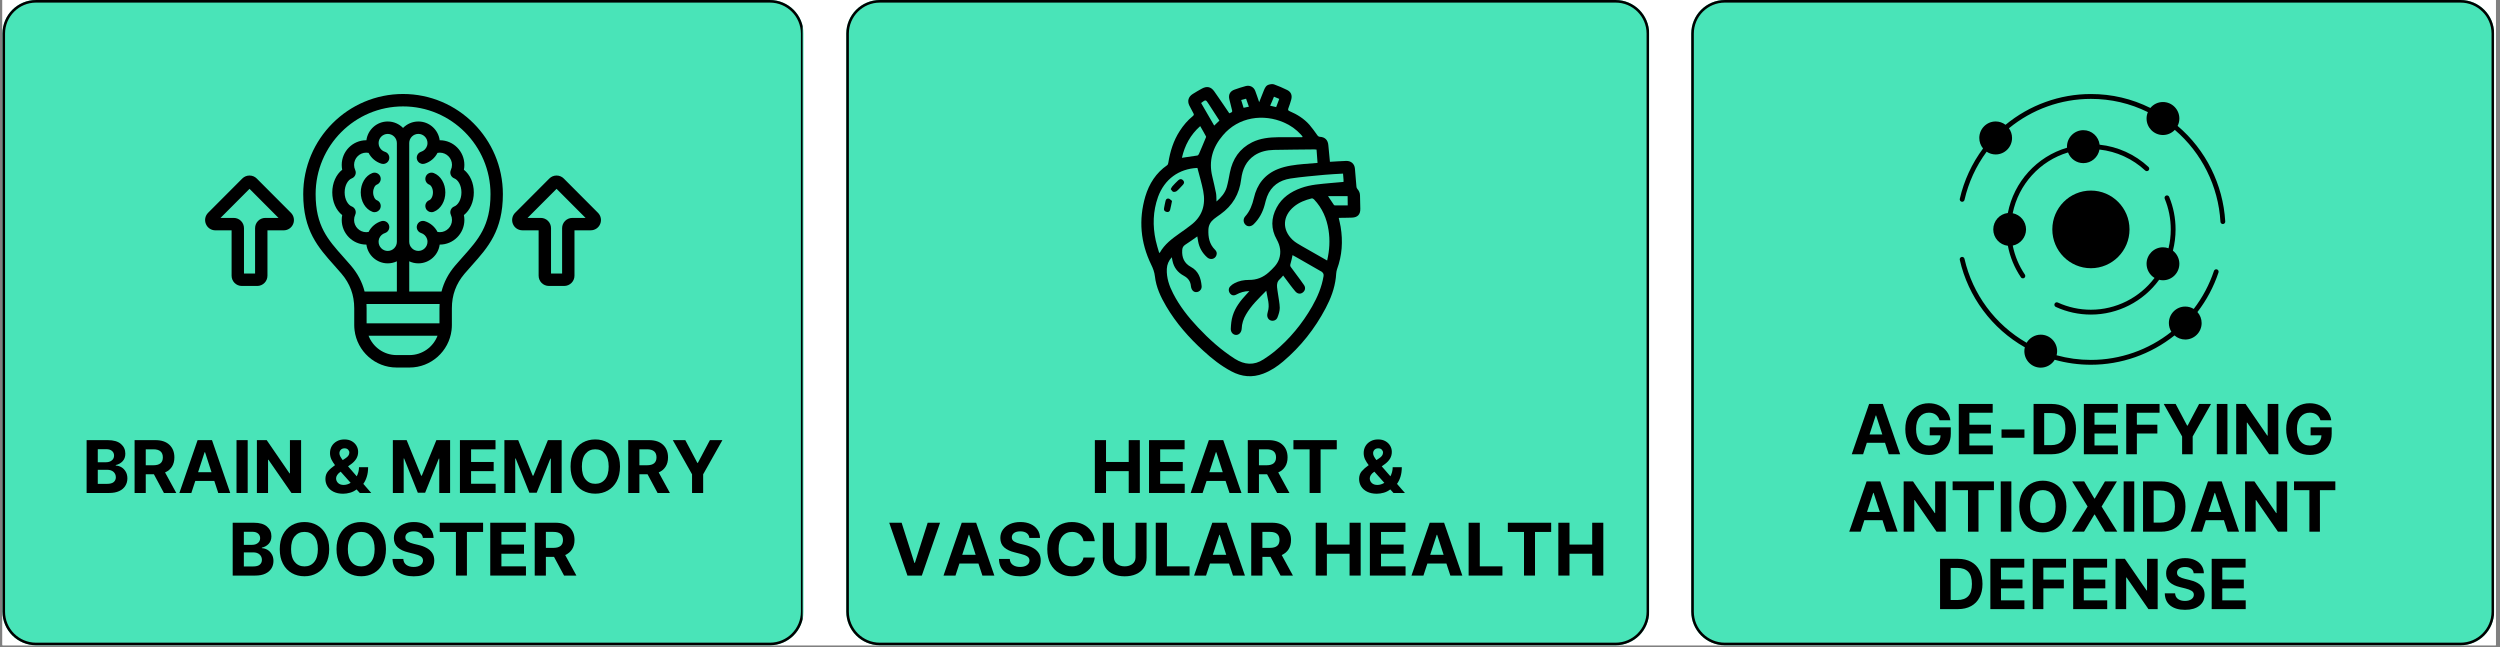
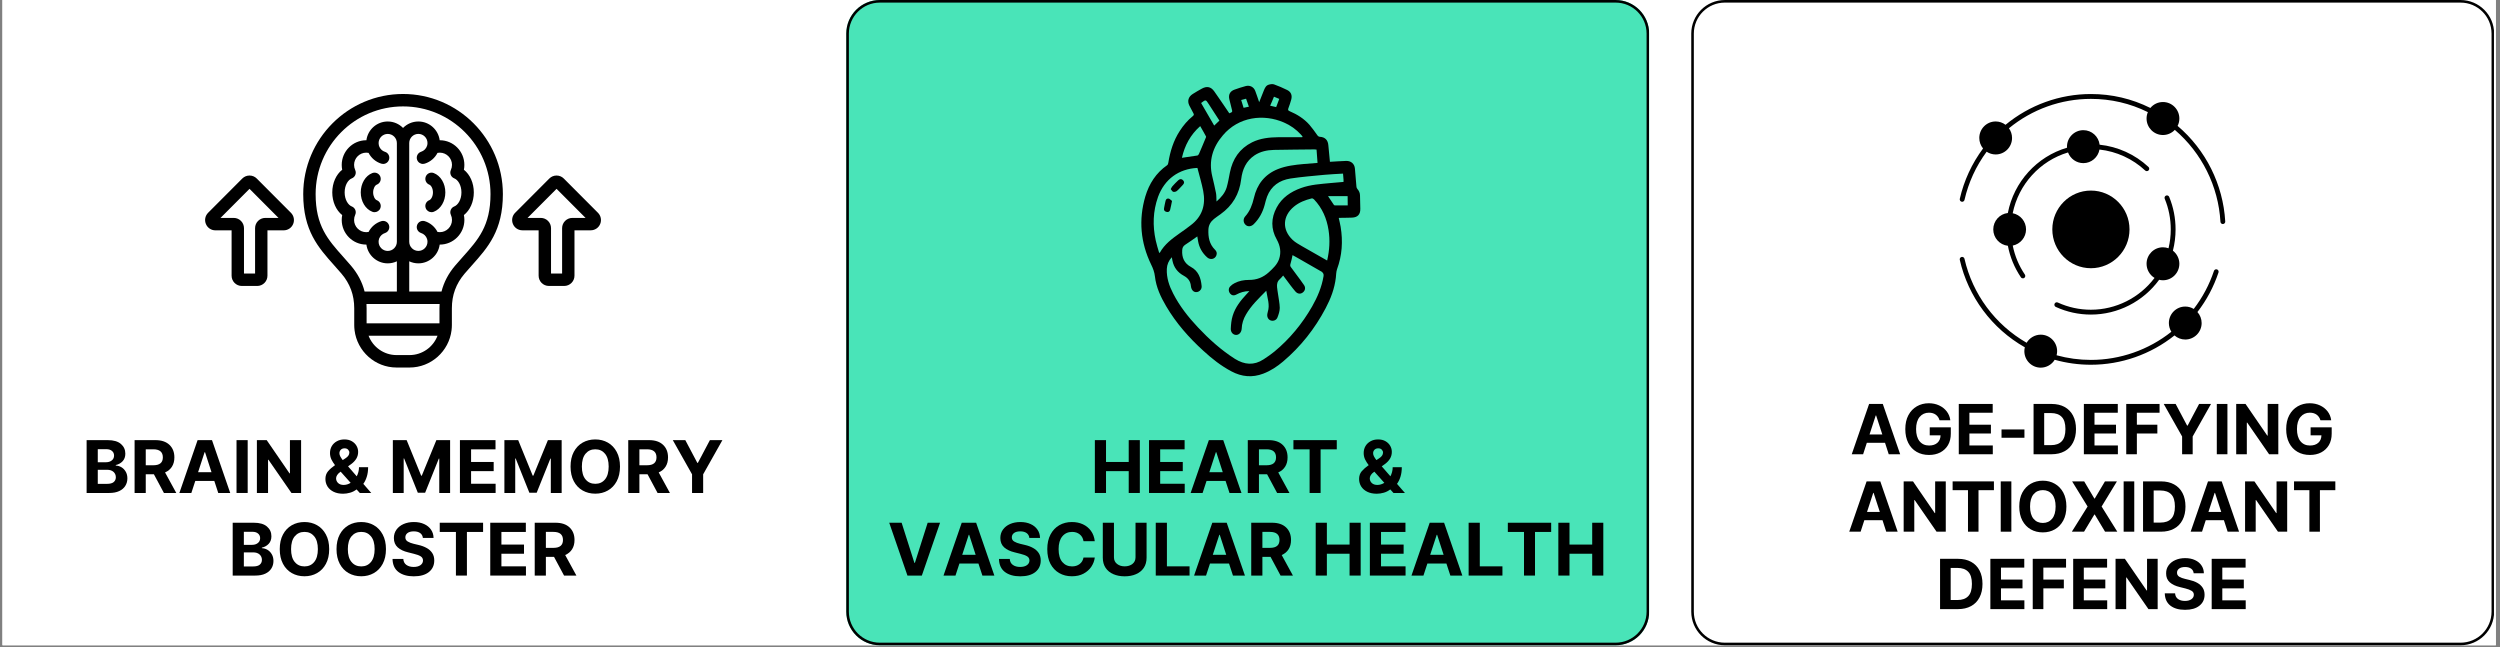
<svg xmlns="http://www.w3.org/2000/svg" version="1.0" preserveAspectRatio="xMidYMid meet" height="250" viewBox="0 0 724.5 187.5" zoomAndPan="magnify" width="966">
  <rect x="0" y="0" width="724.5" height="187.5" fill="#808080" stroke="none" />
  <defs>
    <g />
    <clipPath id="03bac07bc7">
      <path clip-rule="nonzero" d="M 0.715 0 L 723.289 0 L 723.289 187 L 0.715 187 Z M 0.715 0" />
    </clipPath>
    <clipPath id="ecda1f52bb">
      <path clip-rule="nonzero" d="M 245.254 0 L 478 0 L 478 187 L 245.254 187 Z M 245.254 0" />
    </clipPath>
    <clipPath id="c52c502fef">
      <path clip-rule="nonzero" d="M 254.992 0 L 468.195 0 C 473.574 0 477.934 4.359 477.934 9.738 L 477.934 177.262 C 477.934 182.641 473.574 187 468.195 187 L 254.992 187 C 249.613 187 245.254 182.641 245.254 177.262 L 245.254 9.738 C 245.254 4.359 249.613 0 254.992 0 Z M 254.992 0" />
    </clipPath>
    <clipPath id="774a9fac39">
      <path clip-rule="nonzero" d="M 0.254 0 L 233 0 L 233 187 L 0.254 187 Z M 0.254 0" />
    </clipPath>
    <clipPath id="27fc385d86">
      <path clip-rule="nonzero" d="M 9.992 0 L 223.195 0 C 228.574 0 232.934 4.359 232.934 9.738 L 232.934 177.262 C 232.934 182.641 228.574 187 223.195 187 L 9.992 187 C 4.613 187 0.254 182.641 0.254 177.262 L 0.254 9.738 C 0.254 4.359 4.613 0 9.992 0 Z M 9.992 0" />
    </clipPath>
    <clipPath id="2e05649d34">
      <rect height="187" y="0" width="233" x="0" />
    </clipPath>
    <clipPath id="17e43be666">
      <path clip-rule="nonzero" d="M 245.254 0.004 L 477.883 0.004 L 477.883 187 L 245.254 187 Z M 245.254 0.004" />
    </clipPath>
    <clipPath id="20e6124163">
      <path clip-rule="nonzero" d="M 254.992 0.004 L 468.191 0.004 C 473.57 0.004 477.93 4.363 477.93 9.742 L 477.93 177.262 C 477.93 182.641 473.57 187 468.191 187 L 254.992 187 C 249.613 187 245.254 182.641 245.254 177.262 L 245.254 9.742 C 245.254 4.363 249.613 0.004 254.992 0.004 Z M 254.992 0.004" />
    </clipPath>
    <clipPath id="806b5ef17b">
-       <path clip-rule="nonzero" d="M 0.715 0 L 233 0 L 233 187 L 0.715 187 Z M 0.715 0" />
-     </clipPath>
+       </clipPath>
    <clipPath id="b20ea08380">
      <path clip-rule="nonzero" d="M 10.453 0 L 223.121 0 C 228.5 0 232.859 4.359 232.859 9.738 L 232.859 177.262 C 232.859 182.641 228.5 187 223.121 187 L 10.453 187 C 5.074 187 0.715 182.641 0.715 177.262 L 0.715 9.738 C 0.715 4.359 5.074 0 10.453 0 Z M 10.453 0" />
    </clipPath>
    <clipPath id="2fea8c1062">
      <path clip-rule="nonzero" d="M 0.715 0 L 232.895 0 L 232.895 187 L 0.715 187 Z M 0.715 0" />
    </clipPath>
    <clipPath id="59706b1662">
      <path clip-rule="nonzero" d="M 10.453 0 L 223.121 0 C 228.5 0 232.859 4.359 232.859 9.738 L 232.859 177.262 C 232.859 182.641 228.5 187 223.121 187 L 10.453 187 C 5.074 187 0.715 182.641 0.715 177.262 L 0.715 9.738 C 0.715 4.359 5.074 0 10.453 0 Z M 10.453 0" />
    </clipPath>
    <clipPath id="6ff5c33b19">
      <rect height="187" y="0" width="233" x="0" />
    </clipPath>
    <clipPath id="0e4a3c248d">
      <path clip-rule="nonzero" d="M 0.715 0.004 L 232.598 0.004 L 232.598 187 L 0.715 187 Z M 0.715 0.004" />
    </clipPath>
    <clipPath id="bdcbca19a3">
      <path clip-rule="nonzero" d="M 10.453 0.004 L 223.113 0.004 C 228.492 0.004 232.852 4.363 232.852 9.742 L 232.852 177.262 C 232.852 182.641 228.492 187 223.113 187 L 10.453 187 C 5.074 187 0.715 182.641 0.715 177.262 L 0.715 9.742 C 0.715 4.363 5.074 0.004 10.453 0.004 Z M 10.453 0.004" />
    </clipPath>
    <clipPath id="bd61e824c3">
      <path clip-rule="nonzero" d="M 490.125 0 L 723 0 L 723 187 L 490.125 187 Z M 490.125 0" />
    </clipPath>
    <clipPath id="ac02f8e291">
      <path clip-rule="nonzero" d="M 499.863 0 L 713.066 0 C 718.445 0 722.805 4.359 722.805 9.738 L 722.805 177.262 C 722.805 182.641 718.445 187 713.066 187 L 499.863 187 C 494.484 187 490.125 182.641 490.125 177.262 L 490.125 9.738 C 490.125 4.359 494.484 0 499.863 0 Z M 499.863 0" />
    </clipPath>
    <clipPath id="96ba01c416">
      <path clip-rule="nonzero" d="M 0.125 0 L 232.867 0 L 232.867 187 L 0.125 187 Z M 0.125 0" />
    </clipPath>
    <clipPath id="4a52de0090">
      <path clip-rule="nonzero" d="M 9.863 0 L 223.066 0 C 228.445 0 232.805 4.359 232.805 9.738 L 232.805 177.262 C 232.805 182.641 228.445 187 223.066 187 L 9.863 187 C 4.484 187 0.125 182.641 0.125 177.262 L 0.125 9.738 C 0.125 4.359 4.484 0 9.863 0 Z M 9.863 0" />
    </clipPath>
    <clipPath id="180ad5c8fe">
-       <rect height="187" y="0" width="233" x="0" />
-     </clipPath>
+       </clipPath>
    <clipPath id="e2faf00a62">
      <path clip-rule="nonzero" d="M 490.125 0.004 L 722.754 0.004 L 722.754 187 L 490.125 187 Z M 490.125 0.004" />
    </clipPath>
    <clipPath id="e78e404a86">
      <path clip-rule="nonzero" d="M 499.863 0.004 L 713.062 0.004 C 718.441 0.004 722.801 4.363 722.801 9.742 L 722.801 177.262 C 722.801 182.641 718.441 187 713.062 187 L 499.863 187 C 494.484 187 490.125 182.641 490.125 177.262 L 490.125 9.742 C 490.125 4.363 494.484 0.004 499.863 0.004 Z M 499.863 0.004" />
    </clipPath>
    <clipPath id="b613e10323">
      <path clip-rule="nonzero" d="M 59.215 27.238 L 174.406 27.238 L 174.406 106.527 L 59.215 106.527 Z M 59.215 27.238" />
    </clipPath>
    <clipPath id="7ac4589d0e">
      <path clip-rule="nonzero" d="M 330 24.254 L 394.25 24.254 L 394.25 109.527 L 330 109.527 Z M 330 24.254" />
    </clipPath>
    <clipPath id="a266029336">
      <path clip-rule="nonzero" d="M 567.848 74 L 643 74 L 643 106.527 L 567.848 106.527 Z M 567.848 74" />
    </clipPath>
    <clipPath id="2f861595a6">
      <path clip-rule="nonzero" d="M 567.848 27.238 L 644.891 27.238 L 644.891 65 L 567.848 65 Z M 567.848 27.238" />
    </clipPath>
  </defs>
  <g clip-path="url(#03bac07bc7)">
    <path fill-rule="nonzero" fill-opacity="1" d="M 0.715 0 L 723.289 0 L 723.289 187 L 0.715 187 Z M 0.715 0" fill="#ffffff" />
    <path fill-rule="nonzero" fill-opacity="1" d="M 0.715 0 L 723.289 0 L 723.289 187 L 0.715 187 Z M 0.715 0" fill="#ffffff" />
  </g>
  <g clip-path="url(#ecda1f52bb)">
    <g clip-path="url(#c52c502fef)">
      <g transform="matrix(1, 0, 0, 1, 245, 0)">
        <g clip-path="url(#2e05649d34)">
          <g clip-path="url(#774a9fac39)">
            <g clip-path="url(#27fc385d86)">
              <path fill-rule="nonzero" fill-opacity="1" d="M 0.254 0 L 233.273 0 L 233.273 187 L 0.254 187 Z M 0.254 0" fill="#49e4b8" />
            </g>
          </g>
        </g>
      </g>
    </g>
  </g>
  <g clip-path="url(#17e43be666)">
    <g clip-path="url(#20e6124163)">
      <path stroke-miterlimit="4" stroke-opacity="1" stroke-width="2" stroke="#000000" d="M 13.021 0.003 L 298.045 0.003 C 305.236 0.003 311.064 5.831 311.064 13.022 L 311.064 236.977 C 311.064 244.168 305.236 249.996 298.045 249.996 L 13.021 249.996 C 5.83 249.996 0.002 244.168 0.002 236.977 L 0.002 13.022 C 0.002 5.831 5.83 0.003 13.021 0.003 Z M 13.021 0.003" stroke-linejoin="miter" fill="none" transform="matrix(0.748, 0, 0, 0.748, 245.252, 0.002)" stroke-linecap="butt" />
    </g>
  </g>
  <g clip-path="url(#806b5ef17b)">
    <g clip-path="url(#b20ea08380)">
      <g transform="matrix(1, 0, 0, 1, 0, 0)">
        <g clip-path="url(#6ff5c33b19)">
          <g clip-path="url(#2fea8c1062)">
            <g clip-path="url(#59706b1662)">
              <path fill-rule="nonzero" fill-opacity="1" d="M 0.715 0 L 233.004 0 L 233.004 187 L 0.715 187 Z M 0.715 0" fill="#49e4b8" />
            </g>
          </g>
        </g>
      </g>
    </g>
  </g>
  <g clip-path="url(#0e4a3c248d)">
    <g clip-path="url(#bdcbca19a3)">
-       <path stroke-miterlimit="4" stroke-opacity="1" stroke-width="2" stroke="#000000" d="M 13.02 0.002 L 297.323 0.002 C 304.514 0.002 310.342 5.83 310.342 13.021 L 310.342 236.976 C 310.342 244.167 304.514 249.995 297.323 249.995 L 13.02 249.995 C 5.829 249.995 0.001 244.167 0.001 236.976 L 0.001 13.021 C 0.001 5.83 5.829 0.002 13.02 0.002 Z M 13.02 0.002" stroke-linejoin="miter" fill="none" transform="matrix(0.748, 0, 0, 0.748, 0.714, 0.003)" stroke-linecap="butt" />
-     </g>
+       </g>
  </g>
  <g clip-path="url(#bd61e824c3)">
    <g clip-path="url(#ac02f8e291)">
      <g transform="matrix(1, 0, 0, 1, 490, 0)">
        <g clip-path="url(#180ad5c8fe)">
          <g clip-path="url(#96ba01c416)">
            <g clip-path="url(#4a52de0090)">
              <path fill-rule="nonzero" fill-opacity="1" d="M 0.125 0 L 233.145 0 L 233.145 187 L 0.125 187 Z M 0.125 0" fill="#49e4b8" />
            </g>
          </g>
        </g>
      </g>
    </g>
  </g>
  <g clip-path="url(#e2faf00a62)">
    <g clip-path="url(#e78e404a86)">
      <path stroke-miterlimit="4" stroke-opacity="1" stroke-width="2" stroke="#000000" d="M 13.019 0.003 L 298.043 0.003 C 305.234 0.003 311.062 5.831 311.062 13.022 L 311.062 236.977 C 311.062 244.168 305.234 249.996 298.043 249.996 L 13.019 249.996 C 5.828 249.996 0 244.168 0 236.977 L 0 13.022 C 0 5.831 5.828 0.003 13.019 0.003 Z M 13.019 0.003" stroke-linejoin="miter" fill="none" transform="matrix(0.748, 0, 0, 0.748, 490.125, 0.002)" stroke-linecap="butt" />
    </g>
  </g>
  <g clip-path="url(#b613e10323)">
    <path fill-rule="nonzero" fill-opacity="1" d="M 116.801 27.238 C 100.852 27.238 87.875 40.254 87.875 56.254 C 87.875 66.84 92.219 71.707 96.816 76.859 C 97.52 77.648 98.246 78.465 98.965 79.309 C 101.449 82.223 102.656 85.508 102.656 89.344 L 102.656 94.199 C 102.656 94.699 102.691 95.191 102.75 95.68 C 102.75 95.684 102.75 95.691 102.75 95.699 C 103.492 101.781 108.672 106.508 114.93 106.508 L 118.68 106.508 C 124.938 106.508 130.117 101.781 130.859 95.699 C 130.859 95.695 130.859 95.688 130.859 95.68 C 130.918 95.191 130.953 94.699 130.953 94.199 L 130.953 89.344 C 130.953 85.508 132.156 82.223 134.637 79.309 C 135.359 78.461 136.09 77.645 136.793 76.855 C 141.391 71.703 145.734 66.84 145.734 56.254 C 145.73 40.254 132.754 27.238 116.801 27.238 Z M 118.676 102.902 L 114.93 102.902 C 111.23 102.902 108.062 100.57 106.812 97.297 L 126.793 97.297 C 125.543 100.57 122.375 102.902 118.676 102.902 Z M 127.359 89.344 L 127.359 93.695 L 106.242 93.695 L 106.242 89.344 C 106.242 88.922 106.227 88.504 106.203 88.09 L 127.402 88.09 C 127.379 88.504 127.359 88.922 127.359 89.344 Z M 112.738 65.277 C 112.445 64.332 111.438 63.801 110.492 64.098 C 108.891 64.602 107.574 65.727 106.812 67.219 C 106.594 67.262 106.371 67.285 106.148 67.285 C 104.199 67.285 102.613 65.691 102.613 63.738 C 102.613 63.223 102.723 62.723 102.934 62.258 C 103.141 61.805 103.152 61.289 102.965 60.828 C 102.777 60.371 102.406 60.008 101.945 59.828 C 100.918 59.434 99.879 57.91 99.879 55.762 C 99.879 53.609 100.918 52.09 101.941 51.699 C 102.402 51.523 102.777 51.16 102.965 50.699 C 103.152 50.238 103.145 49.719 102.934 49.266 C 102.723 48.801 102.613 48.301 102.613 47.785 C 102.613 45.828 104.199 44.238 106.148 44.238 C 106.371 44.238 106.594 44.262 106.812 44.305 C 107.562 45.773 108.879 46.914 110.488 47.426 C 110.668 47.48 110.852 47.512 111.031 47.512 C 111.793 47.512 112.5 47.02 112.738 46.254 C 113.039 45.305 112.516 44.293 111.57 43.996 C 110.668 43.711 109.988 42.961 109.781 42.039 C 109.738 41.848 109.719 41.656 109.719 41.461 C 109.719 40 110.906 38.809 112.363 38.809 C 113.824 38.809 115.012 40 115.012 41.461 L 115.012 70.066 C 115.012 71.531 113.824 72.723 112.363 72.723 C 110.906 72.723 109.719 71.531 109.719 70.066 C 109.719 69.793 109.762 69.516 109.844 69.254 C 109.859 69.211 109.867 69.172 109.875 69.133 C 109.887 69.109 109.898 69.09 109.906 69.066 C 110.207 68.34 110.828 67.77 111.562 67.539 C 112.508 67.238 113.035 66.227 112.738 65.277 Z M 120.859 46.25 C 121.102 47.02 121.805 47.508 122.566 47.508 C 122.746 47.508 122.93 47.48 123.109 47.422 C 124.715 46.914 126.035 45.777 126.789 44.305 C 127.008 44.262 127.227 44.238 127.453 44.238 C 129.402 44.238 130.988 45.828 130.988 47.781 C 130.988 48.289 130.879 48.789 130.66 49.262 C 130.453 49.719 130.445 50.234 130.633 50.695 C 130.82 51.156 131.191 51.52 131.656 51.695 C 132.684 52.09 133.723 53.609 133.723 55.762 C 133.723 57.906 132.684 59.43 131.652 59.828 C 131.188 60.004 130.82 60.367 130.633 60.828 C 130.445 61.289 130.453 61.805 130.66 62.258 C 130.879 62.73 130.988 63.23 130.988 63.738 C 130.988 65.691 129.402 67.281 127.453 67.281 C 127.23 67.281 127.008 67.258 126.789 67.215 C 126.035 65.738 124.715 64.602 123.109 64.094 C 122.164 63.797 121.156 64.32 120.859 65.27 C 120.559 66.219 121.086 67.227 122.031 67.527 C 122.852 67.785 123.496 68.426 123.758 69.238 C 123.758 69.238 123.758 69.242 123.762 69.242 C 123.844 69.508 123.887 69.781 123.887 70.059 C 123.887 71.523 122.699 72.715 121.242 72.715 C 119.781 72.715 118.594 71.523 118.594 70.059 L 118.594 41.453 C 118.594 39.988 119.781 38.801 121.242 38.801 C 122.699 38.801 123.887 39.988 123.887 41.453 C 123.887 41.727 123.844 41.996 123.762 42.258 C 123.504 43.078 122.855 43.723 122.027 43.984 C 121.082 44.293 120.559 45.305 120.859 46.25 Z M 134.117 74.453 C 133.398 75.262 132.652 76.09 131.906 76.969 C 129.949 79.273 128.641 81.758 127.949 84.492 L 118.598 84.492 L 118.598 75.727 C 119.402 76.105 120.297 76.32 121.242 76.32 C 124.406 76.32 127.023 73.949 127.422 70.883 C 127.434 70.883 127.445 70.883 127.453 70.883 C 131.383 70.883 134.578 67.68 134.578 63.738 C 134.578 63.262 134.531 62.793 134.438 62.328 C 136.203 60.938 137.312 58.492 137.312 55.762 C 137.312 53.027 136.203 50.586 134.438 49.195 C 134.531 48.734 134.574 48.262 134.574 47.785 C 134.574 43.848 131.379 40.641 127.453 40.641 C 127.441 40.641 127.434 40.641 127.422 40.641 C 127.02 37.578 124.402 35.207 121.242 35.207 C 119.504 35.207 117.934 35.926 116.801 37.078 C 115.672 35.926 114.098 35.207 112.363 35.207 C 109.203 35.207 106.582 37.578 106.184 40.641 C 106.172 40.641 106.164 40.641 106.152 40.641 C 102.227 40.641 99.031 43.848 99.031 47.785 C 99.031 48.262 99.074 48.734 99.168 49.191 C 97.402 50.582 96.293 53.027 96.293 55.762 C 96.293 58.492 97.402 60.938 99.168 62.332 C 99.074 62.789 99.031 63.262 99.031 63.738 C 99.031 67.68 102.227 70.883 106.152 70.883 C 106.164 70.883 106.172 70.883 106.184 70.883 C 106.586 73.949 109.203 76.32 112.363 76.32 C 113.309 76.32 114.207 76.105 115.012 75.727 L 115.012 84.492 L 105.66 84.492 C 104.969 81.758 103.652 79.27 101.695 76.969 C 100.949 76.094 100.207 75.262 99.492 74.461 C 95.008 69.434 91.469 65.465 91.469 56.254 C 91.469 42.238 102.836 30.836 116.809 30.836 C 130.781 30.836 142.148 42.238 142.148 56.254 C 142.141 65.457 138.602 69.426 134.117 74.453 Z M 74.41 51.738 C 73.852 51.176 73.105 50.867 72.312 50.867 C 71.52 50.867 70.777 51.176 70.215 51.734 L 60.305 61.668 C 60.301 61.672 60.301 61.68 60.297 61.68 C 59.449 62.543 59.207 63.812 59.672 64.918 C 60.133 66.031 61.203 66.75 62.406 66.75 L 67.117 66.75 L 67.117 79.902 C 67.117 81.539 68.445 82.871 70.078 82.871 L 74.539 82.871 C 76.176 82.871 77.508 81.539 77.508 79.902 L 77.508 66.75 L 82.219 66.75 C 83.426 66.75 84.5 66.023 84.957 64.914 C 85.418 63.797 85.164 62.523 84.312 61.668 Z M 76.883 63.152 C 75.25 63.152 73.922 64.484 73.922 66.121 L 73.922 79.273 L 70.707 79.273 L 70.707 66.121 C 70.707 64.484 69.375 63.152 67.742 63.152 L 63.906 63.152 L 72.312 54.723 L 80.711 63.152 Z M 108.137 55.762 C 108.137 56.918 108.672 57.816 109.191 58.016 C 110.117 58.371 110.578 59.414 110.223 60.34 C 109.949 61.055 109.266 61.492 108.547 61.492 C 108.332 61.492 108.113 61.457 107.898 61.371 C 105.895 60.598 104.547 58.344 104.547 55.762 C 104.547 53.184 105.895 50.926 107.898 50.152 C 108.824 49.797 109.863 50.258 110.219 51.188 C 110.574 52.117 110.113 53.156 109.188 53.512 C 108.672 53.711 108.137 54.609 108.137 55.762 Z M 173.289 61.668 L 163.387 51.738 C 162.828 51.176 162.086 50.867 161.289 50.867 C 160.496 50.867 159.754 51.176 159.195 51.734 L 149.285 61.668 C 149.281 61.672 149.277 61.676 149.273 61.68 C 148.434 62.535 148.184 63.805 148.648 64.918 C 149.113 66.031 150.188 66.742 151.387 66.742 L 156.094 66.742 L 156.094 79.895 C 156.094 81.535 157.422 82.867 159.059 82.867 L 163.516 82.867 C 165.152 82.867 166.484 81.535 166.484 79.895 L 166.484 66.742 L 171.195 66.742 C 172.402 66.742 173.477 66.02 173.934 64.906 C 174.395 63.797 174.141 62.523 173.289 61.668 Z M 165.863 63.152 C 164.227 63.152 162.898 64.484 162.898 66.121 L 162.898 79.273 L 159.688 79.273 L 159.688 66.121 C 159.688 64.484 158.359 63.152 156.723 63.152 L 152.887 63.152 L 161.293 54.723 L 169.695 63.152 Z M 125.469 55.762 C 125.469 54.609 124.934 53.711 124.414 53.512 C 123.488 53.152 123.027 52.113 123.383 51.184 C 123.738 50.258 124.777 49.793 125.703 50.152 C 127.707 50.926 129.059 53.18 129.059 55.762 C 129.059 58.34 127.711 60.598 125.703 61.371 C 125.488 61.453 125.273 61.492 125.059 61.492 C 124.336 61.492 123.656 61.055 123.383 60.34 C 123.023 59.41 123.488 58.371 124.41 58.012 C 124.93 57.812 125.469 56.914 125.469 55.762 Z M 125.469 55.762" fill="#000000" />
  </g>
  <g clip-path="url(#7ac4589d0e)">
    <path fill-rule="nonzero" fill-opacity="1" d="M 394.133 56.688 C 394.133 55.965 393.871 55.328 393.379 54.777 C 393.207 54.602 393.09 54.285 393.09 54.023 C 392.918 52.312 392.828 50.574 392.656 48.863 C 392.539 47.473 391.527 46.602 390.137 46.633 C 389.355 46.66 388.57 46.719 387.789 46.746 C 387.008 46.777 386.227 46.836 385.414 46.891 C 385.242 45.242 385.098 43.676 384.953 42.082 C 384.836 40.602 383.996 39.734 382.547 39.648 C 382.141 39.617 381.938 39.445 381.738 39.152 C 381.012 38.141 380.289 37.098 379.477 36.168 C 377.883 34.371 375.914 33.152 373.742 32.227 C 373.309 32.051 373.191 31.852 373.367 31.387 C 373.684 30.547 373.973 29.703 374.207 28.836 C 374.523 27.617 374.148 26.633 373.02 26.082 C 371.773 25.473 370.527 24.922 369.223 24.457 C 368.762 24.285 368.152 24.402 367.66 24.547 C 366.879 24.777 366.559 25.504 366.27 26.199 C 365.836 27.301 365.402 28.402 364.91 29.617 C 364.504 28.457 364.184 27.414 363.777 26.371 C 363.344 25.184 362.188 24.605 360.969 24.953 C 359.898 25.242 358.828 25.59 357.785 25.965 C 356.508 26.402 355.957 27.387 356.25 28.719 C 356.453 29.648 356.711 30.602 356.945 31.531 C 357.203 32.457 357.203 32.457 356.25 32.836 C 356.016 32.488 355.758 32.109 355.523 31.762 C 354.309 29.996 353.121 28.199 351.875 26.457 C 350.918 25.125 349.762 24.895 348.312 25.676 C 347.414 26.168 346.516 26.691 345.648 27.242 C 344.402 28.023 344.027 29.27 344.664 30.574 C 345.039 31.328 345.445 32.082 345.852 32.836 C 346.055 33.184 345.996 33.387 345.676 33.648 C 344.172 34.863 342.926 36.344 341.883 37.965 C 340.059 40.777 339.102 43.906 338.582 47.152 C 338.551 47.414 338.438 47.734 338.234 47.879 C 335.02 50.109 333.02 53.238 331.918 56.922 C 329.922 63.703 330.527 70.312 333.598 76.66 C 334.148 77.762 334.555 78.863 334.699 80.109 C 335.047 83.238 336.379 86.078 337.973 88.773 C 340.84 93.645 344.547 97.848 348.719 101.645 C 351.207 103.934 353.844 106.02 356.855 107.613 C 359.84 109.207 362.91 109.5 366.098 108.281 C 368.238 107.469 370.121 106.223 371.832 104.773 C 376.957 100.426 381.043 95.266 384.168 89.324 C 385.648 86.543 386.746 83.645 387.125 80.484 C 387.211 79.672 387.211 78.805 387.473 78.02 C 388.949 74.023 389.211 69.906 388.516 65.73 C 388.371 64.891 388.168 64.051 387.965 63.152 C 388.281 63.125 388.543 63.125 388.805 63.125 C 389.816 63.094 390.832 63.125 391.816 63.066 C 393.438 63.008 394.25 62.137 394.219 60.516 C 394.191 59.211 394.16 57.934 394.133 56.688 Z M 369.195 28.023 C 369.715 28.227 370.18 28.43 370.73 28.66 C 370.441 29.445 370.152 30.227 369.832 31.039 C 369.254 30.895 368.762 30.805 368.094 30.633 C 368.473 29.762 368.848 28.922 369.195 28.023 Z M 361.113 28.605 C 361.375 29.387 361.637 30.109 361.926 30.922 C 361.375 31.039 360.91 31.125 360.391 31.242 C 360.16 30.488 359.957 29.762 359.695 28.98 C 360.215 28.836 360.621 28.719 361.113 28.605 Z M 372.09 35.5 C 373.973 36.312 375.598 37.473 376.988 38.98 C 377.16 39.152 377.305 39.355 377.48 39.559 C 377.449 39.617 377.422 39.703 377.391 39.762 C 375.105 39.762 372.785 39.762 370.5 39.762 C 367.863 39.793 365.258 40.051 362.852 41.242 C 359.203 43.066 357.203 46.082 356.422 49.992 C 356.133 51.441 355.902 52.891 355.496 54.285 C 355.004 55.938 353.902 57.211 352.543 58.398 C 352.484 57.5 352.543 56.688 352.395 55.938 C 352.078 54.34 351.703 52.746 351.324 51.152 C 350.223 46.633 351.41 42.691 354.395 39.211 C 358.941 33.82 366.184 32.922 372.09 35.5 Z M 350.254 30.109 C 351.297 31.703 352.34 33.328 353.383 34.949 C 352.859 35.445 352.395 35.906 351.875 36.398 C 350.602 34.199 349.328 32.023 348.082 29.852 C 349.414 28.836 349.414 28.805 350.254 30.109 Z M 347.82 36.547 C 348.398 37.559 348.98 38.547 349.5 39.531 C 349.559 39.648 349.473 39.906 349.383 40.051 C 348.746 41.559 348.141 43.066 347.473 44.574 C 347.387 44.777 347.184 45.039 347.008 45.066 C 345.562 45.297 344.082 45.5 342.52 45.734 C 343.332 42.141 344.98 39.066 347.82 36.547 Z M 336.117 73.238 C 336.062 73.238 335.973 73.238 335.914 73.238 C 335.57 72.051 335.191 70.891 334.93 69.676 C 334.004 65.414 334.121 61.211 335.598 57.066 C 337.48 51.938 341.594 48.922 347.008 48.66 C 347.59 50.922 348.254 53.094 348.688 55.328 C 349.473 59.355 348.43 62.777 345.039 65.297 C 343.996 66.078 342.953 66.891 341.855 67.617 C 339.652 69.18 337.48 70.777 336.117 73.238 Z M 383.562 80.051 C 383.039 83.18 381.824 86.051 380.258 88.805 C 377.391 93.816 373.773 98.195 369.34 101.875 C 368.355 102.688 367.285 103.41 366.184 104.137 C 363.402 105.961 360.652 105.73 357.871 103.992 C 353.875 101.441 350.398 98.309 347.152 94.859 C 344.375 91.906 341.855 88.715 340 85.094 C 338.84 82.863 338.031 80.516 338.145 77.934 C 338.203 76.66 338.668 75.559 339.594 74.543 C 339.652 74.922 339.711 75.211 339.77 75.527 C 340.172 77.527 341.305 78.977 343.098 79.934 C 344.316 80.602 345.012 81.527 345.125 82.918 C 345.27 84.281 346.199 84.949 347.242 84.543 C 347.879 84.281 348.312 83.645 348.227 82.863 C 348.023 80.57 347.297 78.516 345.125 77.355 C 343.188 76.312 342.461 74.629 342.605 72.484 C 342.637 71.848 342.867 71.324 343.445 70.949 C 344.633 70.195 345.762 69.355 346.98 68.516 C 347.066 69.008 347.125 69.441 347.211 69.906 C 347.531 71.762 348.43 73.324 349.82 74.574 C 350.746 75.414 352.105 75.125 352.512 73.992 C 352.742 73.355 352.57 72.805 352.105 72.371 C 350.457 70.746 350.109 68.719 350.195 66.516 C 350.254 65.238 350.832 64.254 351.789 63.473 C 352.395 62.98 353.062 62.543 353.699 62.082 C 357.203 59.586 359.176 56.227 359.695 51.938 C 360.043 49.094 361.113 46.66 363.578 45.008 C 365.258 43.906 367.168 43.5 369.137 43.445 C 373.047 43.355 376.988 43.355 380.898 43.297 C 381.098 43.297 381.273 43.328 381.535 43.355 C 381.621 44.633 381.738 45.906 381.824 47.211 C 380.434 47.328 379.129 47.414 377.828 47.531 C 375.277 47.762 372.73 48.051 370.324 49.008 C 366.5 50.543 364.273 53.441 363.375 57.387 C 362.91 59.355 362.242 61.184 360.855 62.719 C 360.188 63.473 360.305 64.543 360.969 65.152 C 361.605 65.762 362.562 65.703 363.316 64.98 C 364.91 63.414 365.922 61.531 366.5 59.383 C 366.703 58.574 366.906 57.762 367.195 56.98 C 368.383 53.879 370.816 52.227 373.973 51.734 C 377.246 51.238 380.52 50.98 383.82 50.66 C 385.59 50.488 387.355 50.43 389.211 50.312 C 389.266 50.949 389.324 51.5 389.355 52.082 C 389.355 52.285 389.355 52.457 389.355 52.719 C 388.109 52.836 386.891 52.922 385.676 53.039 C 382.75 53.328 379.824 53.473 377.043 54.488 C 374.062 55.559 371.512 57.27 369.977 60.137 C 368.328 63.211 368.27 66.34 370.008 69.414 C 371.02 71.238 371.34 73.125 370.672 75.094 C 370.121 76.688 368.906 77.789 367.719 78.891 C 366.066 80.398 364.156 81.152 361.926 81.121 C 360.477 81.121 359.059 81.383 357.754 82.078 C 357.293 82.312 356.855 82.629 356.508 83.008 C 355.957 83.586 355.988 84.426 356.48 85.066 C 356.914 85.617 357.582 85.762 358.305 85.355 C 359.434 84.746 360.621 84.367 362.07 84.367 C 361.75 84.719 361.52 84.977 361.289 85.211 C 359.551 87.066 357.988 89.035 357.234 91.5 C 356.855 92.688 356.742 93.992 356.684 95.238 C 356.625 96.281 357.348 97.035 358.188 97.062 C 359.059 97.094 359.781 96.309 359.84 95.266 C 359.898 93.789 360.332 92.426 361.086 91.152 C 362.59 88.543 364.766 86.484 366.965 84.254 C 367.285 86.398 368.066 88.34 367.398 90.398 C 367.34 90.57 367.312 90.746 367.285 90.918 C 367.109 91.789 367.488 92.602 368.238 92.863 C 368.965 93.121 369.891 92.832 370.211 91.992 C 370.555 91.121 370.875 90.137 370.875 89.211 C 370.848 87.848 370.527 86.484 370.355 85.121 C 370.266 84.484 370.152 83.875 370.094 83.238 C 370.008 82.34 370.152 81.559 370.875 80.918 C 371.223 80.629 371.484 80.254 371.859 79.848 C 372.641 80.891 373.309 81.82 374.004 82.719 C 374.465 83.297 374.902 83.906 375.395 84.457 C 376.031 85.18 376.84 85.297 377.535 84.773 C 378.23 84.254 378.434 83.383 377.914 82.629 C 377.188 81.527 376.379 80.516 375.598 79.441 C 375.105 78.773 374.613 78.109 374.121 77.441 C 373.887 77.152 373.859 76.863 373.973 76.484 C 374.234 75.672 374.379 74.832 374.582 73.934 C 375.047 74.195 375.508 74.457 376 74.719 C 378.348 76.078 380.695 77.441 383.07 78.773 C 383.531 79.18 383.648 79.5 383.562 80.051 Z M 384.605 75.5 C 382.113 74.078 379.68 72.719 377.277 71.324 C 376.348 70.777 375.336 70.227 374.582 69.5 C 371.484 66.543 371.688 62.602 374.988 59.879 C 376.496 58.633 378.262 57.965 380.113 57.5 C 380.316 57.441 380.664 57.617 380.809 57.789 C 383.184 60.281 384.488 63.297 385.008 66.66 C 385.473 69.617 385.301 72.516 384.605 75.5 Z M 390.57 59.531 C 389.324 59.531 388.109 59.531 386.863 59.531 C 386.746 59.531 386.602 59.441 386.543 59.355 C 386.023 58.574 385.5 57.762 384.863 56.836 C 386.777 56.836 388.629 56.836 390.543 56.836 C 390.57 57.676 390.57 58.543 390.57 59.531 Z M 390.57 59.531" fill="#000000" />
  </g>
  <path fill-rule="nonzero" fill-opacity="1" d="M 342.867 52.254 C 342.434 51.789 341.941 51.789 341.449 52.254 C 340.867 52.805 340.32 53.355 339.797 53.938 C 339.594 54.137 339.48 54.457 339.277 54.805 C 339.535 55.094 339.711 55.5 340 55.586 C 340.32 55.676 340.781 55.559 341.043 55.355 C 341.68 54.836 342.199 54.168 342.781 53.586 C 343.188 53.184 343.301 52.719 342.867 52.254 Z M 342.867 52.254" fill="#000000" />
  <path fill-rule="nonzero" fill-opacity="1" d="M 338.812 57.586 C 338.348 57.414 337.914 57.645 337.797 58.137 C 337.598 58.863 337.48 59.645 337.336 60.371 C 337.219 60.98 337.566 61.297 338.09 61.414 C 338.582 61.559 338.984 61.297 339.102 60.805 C 339.305 60.023 339.449 59.238 339.652 58.227 C 339.391 58.082 339.133 57.734 338.812 57.586 Z M 338.812 57.586" fill="#000000" />
  <g clip-path="url(#a266029336)">
    <path fill-rule="nonzero" fill-opacity="1" d="M 586.793 100.648 C 586.703 101.012 586.656 101.387 586.656 101.766 C 586.656 104.402 588.785 106.547 591.402 106.547 C 593.074 106.547 594.602 105.664 595.453 104.262 C 598.848 105.215 602.375 105.703 605.945 105.703 C 614.73 105.703 623.305 102.688 630.168 97.211 C 631.023 97.965 632.129 98.395 633.285 98.395 C 635.906 98.395 638.035 96.254 638.035 93.617 C 638.035 92.43 637.594 91.301 636.816 90.43 C 639.48 86.973 641.535 83.117 642.922 78.961 C 643.043 78.594 642.848 78.195 642.484 78.074 C 642.121 77.953 641.723 78.148 641.602 78.516 C 640.266 82.508 638.293 86.207 635.746 89.531 C 635.008 89.082 634.16 88.84 633.285 88.84 C 630.664 88.84 628.539 90.98 628.539 93.617 C 628.539 94.52 628.793 95.391 629.258 96.145 C 622.652 101.406 614.398 104.301 605.945 104.301 C 602.562 104.301 599.219 103.844 596 102.957 C 596.102 102.57 596.156 102.176 596.156 101.766 C 596.156 99.133 594.023 96.988 591.402 96.988 C 589.723 96.988 588.168 97.91 587.316 99.336 C 578.199 94.098 571.648 85.266 569.305 74.996 C 569.223 74.617 568.844 74.383 568.469 74.465 C 568.094 74.555 567.859 74.93 567.945 75.309 C 570.391 86.02 577.246 95.223 586.793 100.648 Z M 586.793 100.648" fill="#000000" />
  </g>
  <g clip-path="url(#2f861595a6)">
    <path fill-rule="nonzero" fill-opacity="1" d="M 568.473 58.457 C 568.527 58.469 568.578 58.477 568.633 58.477 C 568.949 58.477 569.234 58.254 569.312 57.93 C 570.477 52.852 572.637 48.16 575.727 43.969 C 576.504 44.48 577.406 44.762 578.344 44.762 C 580.965 44.762 583.094 42.621 583.094 39.984 C 583.094 38.961 582.773 37.988 582.188 37.176 C 588.879 31.68 597.281 28.656 605.945 28.656 C 611.75 28.656 617.301 29.949 622.453 32.496 C 622.203 33.078 622.074 33.711 622.074 34.348 C 622.074 36.984 624.207 39.129 626.824 39.129 C 628.133 39.129 629.367 38.578 630.262 37.637 C 638.078 44.312 642.891 53.98 643.484 64.266 C 643.504 64.637 643.812 64.926 644.18 64.926 L 644.219 64.926 C 644.605 64.902 644.902 64.57 644.875 64.188 C 644.258 53.473 639.234 43.414 631.07 36.488 C 631.402 35.824 631.578 35.098 631.578 34.348 C 631.578 31.711 629.445 29.566 626.824 29.566 C 625.395 29.566 624.07 30.203 623.18 31.289 C 617.801 28.613 612.012 27.25 605.945 27.25 C 596.922 27.25 588.16 30.422 581.203 36.168 C 580.387 35.543 579.391 35.199 578.344 35.199 C 575.723 35.199 573.598 37.348 573.598 39.984 C 573.598 41.098 573.988 42.176 574.688 43.027 C 571.441 47.402 569.172 52.305 567.949 57.613 C 567.863 57.992 568.098 58.371 568.473 58.457 Z M 568.473 58.457" fill="#000000" />
  </g>
  <path fill-rule="nonzero" fill-opacity="1" d="M 595.766 88.945 C 598.98 90.414 602.406 91.164 605.945 91.164 C 613.75 91.164 621.102 87.402 625.719 81.086 C 626.078 81.172 626.449 81.223 626.824 81.223 C 629.445 81.223 631.578 79.078 631.578 76.441 C 631.578 74.953 630.867 73.547 629.707 72.648 C 630.219 70.648 630.48 68.578 630.48 66.477 C 630.48 63.219 629.859 60.047 628.629 57.059 C 628.48 56.699 628.074 56.531 627.715 56.68 C 627.359 56.824 627.191 57.234 627.336 57.594 C 628.5 60.414 629.086 63.402 629.086 66.477 C 629.086 68.336 628.867 70.172 628.441 71.949 C 627.926 71.762 627.379 71.664 626.824 71.664 C 624.207 71.664 622.074 73.809 622.074 76.441 C 622.074 78.141 622.977 79.691 624.387 80.543 C 620.016 86.324 613.188 89.758 605.945 89.758 C 602.605 89.758 599.375 89.055 596.344 87.668 C 595.992 87.504 595.582 87.66 595.418 88.016 C 595.258 88.367 595.414 88.781 595.766 88.945 Z M 595.766 88.945" fill="#000000" />
  <path fill-rule="nonzero" fill-opacity="1" d="M 599.316 44.176 C 599.996 46.012 601.758 47.277 603.762 47.277 C 606.078 47.277 608.027 45.574 608.43 43.34 C 613.352 43.875 618.031 46.012 621.68 49.414 C 621.812 49.539 621.98 49.598 622.152 49.598 C 622.34 49.598 622.527 49.523 622.664 49.375 C 622.926 49.09 622.91 48.648 622.629 48.383 C 618.734 44.75 613.727 42.48 608.473 41.934 C 608.191 39.566 606.188 37.723 603.762 37.723 C 601.141 37.723 599.012 39.867 599.012 42.5 C 599.012 42.602 599.02 42.703 599.027 42.801 C 590.266 45.383 583.617 52.719 581.871 61.73 C 579.5 61.996 577.648 64.02 577.648 66.477 C 577.648 68.934 579.504 70.965 581.883 71.227 C 582.512 74.5 583.773 77.574 585.656 80.359 C 585.789 80.559 586.012 80.668 586.234 80.668 C 586.371 80.668 586.504 80.625 586.625 80.547 C 586.945 80.328 587.023 79.891 586.809 79.57 C 585.07 77 583.895 74.176 583.293 71.168 C 585.48 70.738 587.148 68.785 587.148 66.477 C 587.148 64.168 585.48 62.215 583.281 61.793 C 584.98 53.426 591.172 46.617 599.316 44.176 Z M 599.316 44.176" fill="#000000" />
  <path fill-rule="nonzero" fill-opacity="1" d="M 605.945 77.73 C 612.113 77.73 617.133 72.684 617.133 66.477 C 617.133 60.273 612.113 55.227 605.945 55.227 C 599.777 55.227 594.762 60.277 594.762 66.477 C 594.762 72.68 599.777 77.73 605.945 77.73 Z M 605.945 77.73" fill="#000000" />
  <g fill-opacity="1" fill="#000000">
    <g transform="translate(23.774, 142.863)">
      <g>
        <path d="M 1.328 0 L 1.328 -15.312 L 7.453 -15.312 C 9.148 -15.312 10.422 -14.941 11.266 -14.203 C 12.117 -13.473 12.547 -12.535 12.547 -11.391 C 12.547 -10.484 12.281 -9.75 11.75 -9.188 C 11.227 -8.633 10.57 -8.27 9.781 -8.094 L 9.781 -7.938 C 10.363 -7.914 10.91 -7.754 11.422 -7.453 C 11.93 -7.148 12.344 -6.723 12.656 -6.172 C 12.977 -5.629 13.141 -4.984 13.141 -4.234 C 13.141 -3.422 12.938 -2.691 12.531 -2.047 C 12.133 -1.41 11.547 -0.91 10.766 -0.547 C 9.984 -0.18 9.02 0 7.875 0 Z M 4.562 -2.641 L 7.203 -2.641 C 8.109 -2.641 8.766 -2.812 9.172 -3.156 C 9.586 -3.508 9.797 -3.973 9.797 -4.547 C 9.797 -5.18 9.57 -5.703 9.125 -6.109 C 8.676 -6.516 8.062 -6.719 7.281 -6.719 L 4.562 -6.719 Z M 4.562 -8.906 L 6.969 -8.906 C 7.625 -8.906 8.172 -9.078 8.609 -9.422 C 9.055 -9.766 9.281 -10.238 9.281 -10.844 C 9.281 -11.395 9.082 -11.836 8.688 -12.172 C 8.301 -12.516 7.75 -12.688 7.031 -12.688 L 4.562 -12.688 Z M 4.562 -8.906" />
      </g>
    </g>
  </g>
  <g fill-opacity="1" fill="#000000">
    <g transform="translate(37.677, 142.863)">
      <g>
        <path d="M 1.328 0 L 1.328 -15.312 L 7.375 -15.312 C 9.113 -15.312 10.461 -14.859 11.422 -13.953 C 12.379 -13.047 12.859 -11.832 12.859 -10.312 C 12.859 -9.258 12.625 -8.363 12.156 -7.625 C 11.688 -6.883 11.02 -6.328 10.156 -5.953 L 13.406 0 L 9.828 0 L 6.922 -5.422 L 4.562 -5.422 L 4.562 0 Z M 4.562 -8.031 L 6.766 -8.031 C 8.598 -8.031 9.516 -8.789 9.516 -10.312 C 9.516 -11.875 8.594 -12.656 6.75 -12.656 L 4.562 -12.656 Z M 4.562 -8.031" />
      </g>
    </g>
  </g>
  <g fill-opacity="1" fill="#000000">
    <g transform="translate(51.483, 142.863)">
      <g>
        <path d="M 3.969 0 L 0.5 0 L 5.781 -15.312 L 9.953 -15.312 L 15.234 0 L 11.766 0 L 10.625 -3.484 L 5.109 -3.484 Z M 5.922 -6.016 L 9.812 -6.016 L 7.938 -11.812 L 7.812 -11.812 Z M 5.922 -6.016" />
      </g>
    </g>
  </g>
  <g fill-opacity="1" fill="#000000">
    <g transform="translate(67.216, 142.863)">
      <g>
        <path d="M 4.562 -15.312 L 4.562 0 L 1.328 0 L 1.328 -15.312 Z M 4.562 -15.312" />
      </g>
    </g>
  </g>
  <g fill-opacity="1" fill="#000000">
    <g transform="translate(73.118, 142.863)">
      <g>
        <path d="M 14.141 -15.312 L 14.141 0 L 11.344 0 L 4.672 -9.641 L 4.562 -9.641 L 4.562 0 L 1.328 0 L 1.328 -15.312 L 4.172 -15.312 L 10.781 -5.688 L 10.906 -5.688 L 10.906 -15.312 Z M 14.141 -15.312" />
      </g>
    </g>
  </g>
  <g fill-opacity="1" fill="#000000">
    <g transform="translate(88.583, 142.863)">
      <g />
    </g>
  </g>
  <g fill-opacity="1" fill="#000000">
    <g transform="translate(93.461, 142.863)">
      <g>
        <path d="M 5.969 0.219 C 4.906 0.219 3.988 0.031 3.219 -0.344 C 2.457 -0.719 1.867 -1.227 1.453 -1.875 C 1.047 -2.531 0.844 -3.258 0.844 -4.062 C 0.844 -4.945 1.098 -5.691 1.609 -6.297 C 2.129 -6.898 2.801 -7.488 3.625 -8.062 C 3.227 -8.57 2.883 -9.113 2.594 -9.688 C 2.312 -10.27 2.172 -10.898 2.172 -11.578 C 2.172 -12.316 2.344 -12.984 2.688 -13.578 C 3.039 -14.172 3.531 -14.641 4.156 -14.984 C 4.781 -15.336 5.516 -15.516 6.359 -15.516 C 7.18 -15.516 7.883 -15.348 8.469 -15.016 C 9.062 -14.68 9.52 -14.238 9.844 -13.688 C 10.164 -13.145 10.328 -12.551 10.328 -11.906 C 10.328 -11.176 10.148 -10.52 9.797 -9.938 C 9.441 -9.352 8.941 -8.828 8.297 -8.359 L 7.406 -7.719 L 9.922 -4.828 C 10.117 -5.203 10.273 -5.609 10.391 -6.047 C 10.516 -6.492 10.578 -6.969 10.578 -7.469 L 13.219 -7.469 C 13.219 -6.426 13.086 -5.5 12.828 -4.688 C 12.578 -3.883 12.242 -3.203 11.828 -2.641 L 14.125 0 L 10.812 0 L 9.875 -1.031 C 9.312 -0.594 8.688 -0.273 8 -0.078 C 7.312 0.117 6.633 0.219 5.969 0.219 Z M 8.156 -2.938 L 5.266 -6.172 L 5.172 -6.109 C 4.742 -5.805 4.43 -5.492 4.234 -5.172 C 4.035 -4.848 3.938 -4.539 3.938 -4.25 C 3.938 -3.707 4.133 -3.25 4.531 -2.875 C 4.926 -2.508 5.457 -2.328 6.125 -2.328 C 6.82 -2.328 7.5 -2.531 8.156 -2.938 Z M 5.859 -9.531 L 6.672 -10.062 C 7.41 -10.531 7.781 -11.082 7.781 -11.719 C 7.781 -12.02 7.656 -12.301 7.406 -12.562 C 7.164 -12.82 6.82 -12.945 6.375 -12.938 C 5.926 -12.938 5.566 -12.797 5.297 -12.516 C 5.035 -12.234 4.906 -11.906 4.906 -11.531 C 4.906 -11.207 4.992 -10.883 5.172 -10.562 C 5.348 -10.238 5.578 -9.895 5.859 -9.531 Z M 5.859 -9.531" />
      </g>
    </g>
  </g>
  <g fill-opacity="1" fill="#000000">
    <g transform="translate(107.641, 142.863)">
      <g />
    </g>
  </g>
  <g fill-opacity="1" fill="#000000">
    <g transform="translate(112.519, 142.863)">
      <g>
        <path d="M 1.328 -15.312 L 5.328 -15.312 L 9.531 -5.016 L 9.719 -5.016 L 13.938 -15.312 L 17.922 -15.312 L 17.922 0 L 14.781 0 L 14.781 -9.969 L 14.656 -9.969 L 10.688 -0.078 L 8.562 -0.078 L 4.594 -10 L 4.469 -10 L 4.469 0 L 1.328 0 Z M 1.328 -15.312" />
      </g>
    </g>
  </g>
  <g fill-opacity="1" fill="#000000">
    <g transform="translate(131.958, 142.863)">
      <g>
        <path d="M 1.328 0 L 1.328 -15.312 L 11.641 -15.312 L 11.641 -12.641 L 4.562 -12.641 L 4.562 -8.984 L 11.109 -8.984 L 11.109 -6.328 L 4.562 -6.328 L 4.562 -2.672 L 11.672 -2.672 L 11.672 0 Z M 1.328 0" />
      </g>
    </g>
  </g>
  <g fill-opacity="1" fill="#000000">
    <g transform="translate(144.845, 142.863)">
      <g>
        <path d="M 1.328 -15.312 L 5.328 -15.312 L 9.531 -5.016 L 9.719 -5.016 L 13.938 -15.312 L 17.922 -15.312 L 17.922 0 L 14.781 0 L 14.781 -9.969 L 14.656 -9.969 L 10.688 -0.078 L 8.562 -0.078 L 4.594 -10 L 4.469 -10 L 4.469 0 L 1.328 0 Z M 1.328 -15.312" />
      </g>
    </g>
  </g>
  <g fill-opacity="1" fill="#000000">
    <g transform="translate(164.284, 142.863)">
      <g>
        <path d="M 15.391 -7.656 C 15.391 -5.988 15.07 -4.566 14.438 -3.391 C 13.812 -2.223 12.957 -1.332 11.875 -0.719 C 10.801 -0.102 9.586 0.203 8.234 0.203 C 6.867 0.203 5.645 -0.102 4.562 -0.719 C 3.477 -1.332 2.625 -2.227 2 -3.406 C 1.375 -4.582 1.062 -6 1.062 -7.656 C 1.062 -9.32 1.375 -10.738 2 -11.906 C 2.625 -13.082 3.477 -13.977 4.562 -14.594 C 5.645 -15.207 6.867 -15.516 8.234 -15.516 C 9.586 -15.516 10.801 -15.207 11.875 -14.594 C 12.957 -13.977 13.812 -13.082 14.438 -11.906 C 15.07 -10.738 15.391 -9.32 15.391 -7.656 Z M 12.109 -7.656 C 12.109 -9.281 11.754 -10.52 11.047 -11.375 C 10.348 -12.227 9.41 -12.656 8.234 -12.656 C 7.055 -12.656 6.113 -12.227 5.406 -11.375 C 4.695 -10.52 4.344 -9.281 4.344 -7.656 C 4.344 -6.031 4.695 -4.789 5.406 -3.938 C 6.113 -3.082 7.055 -2.656 8.234 -2.656 C 9.41 -2.656 10.348 -3.082 11.047 -3.938 C 11.754 -4.789 12.109 -6.031 12.109 -7.656 Z M 12.109 -7.656" />
      </g>
    </g>
  </g>
  <g fill-opacity="1" fill="#000000">
    <g transform="translate(180.735, 142.863)">
      <g>
        <path d="M 1.328 0 L 1.328 -15.312 L 7.375 -15.312 C 9.113 -15.312 10.461 -14.859 11.422 -13.953 C 12.379 -13.047 12.859 -11.832 12.859 -10.312 C 12.859 -9.258 12.625 -8.363 12.156 -7.625 C 11.688 -6.883 11.02 -6.328 10.156 -5.953 L 13.406 0 L 9.828 0 L 6.922 -5.422 L 4.562 -5.422 L 4.562 0 Z M 4.562 -8.031 L 6.766 -8.031 C 8.598 -8.031 9.516 -8.789 9.516 -10.312 C 9.516 -11.875 8.594 -12.656 6.75 -12.656 L 4.562 -12.656 Z M 4.562 -8.031" />
      </g>
    </g>
  </g>
  <g fill-opacity="1" fill="#000000">
    <g transform="translate(194.541, 142.863)">
      <g>
        <path d="M 0.438 -15.312 L 4.062 -15.312 L 7.547 -8.719 L 7.703 -8.719 L 11.188 -15.312 L 14.812 -15.312 L 9.234 -5.406 L 9.234 0 L 6.016 0 L 6.016 -5.406 Z M 0.438 -15.312" />
      </g>
    </g>
  </g>
  <g fill-opacity="1" fill="#000000">
    <g transform="translate(66.106, 166.8)">
      <g>
        <path d="M 1.328 0 L 1.328 -15.312 L 7.453 -15.312 C 9.148 -15.312 10.422 -14.941 11.266 -14.203 C 12.117 -13.473 12.547 -12.535 12.547 -11.391 C 12.547 -10.484 12.281 -9.75 11.75 -9.188 C 11.227 -8.633 10.57 -8.27 9.781 -8.094 L 9.781 -7.938 C 10.363 -7.914 10.91 -7.754 11.422 -7.453 C 11.93 -7.148 12.344 -6.723 12.656 -6.172 C 12.977 -5.629 13.141 -4.984 13.141 -4.234 C 13.141 -3.422 12.938 -2.691 12.531 -2.047 C 12.133 -1.41 11.547 -0.91 10.766 -0.547 C 9.984 -0.18 9.02 0 7.875 0 Z M 4.562 -2.641 L 7.203 -2.641 C 8.109 -2.641 8.766 -2.812 9.172 -3.156 C 9.586 -3.508 9.797 -3.973 9.797 -4.547 C 9.797 -5.18 9.57 -5.703 9.125 -6.109 C 8.676 -6.516 8.062 -6.719 7.281 -6.719 L 4.562 -6.719 Z M 4.562 -8.906 L 6.969 -8.906 C 7.625 -8.906 8.172 -9.078 8.609 -9.422 C 9.055 -9.766 9.281 -10.238 9.281 -10.844 C 9.281 -11.395 9.082 -11.836 8.688 -12.172 C 8.301 -12.516 7.75 -12.688 7.031 -12.688 L 4.562 -12.688 Z M 4.562 -8.906" />
      </g>
    </g>
  </g>
  <g fill-opacity="1" fill="#000000">
    <g transform="translate(80.009, 166.8)">
      <g>
        <path d="M 15.391 -7.656 C 15.391 -5.988 15.07 -4.566 14.438 -3.391 C 13.812 -2.223 12.957 -1.332 11.875 -0.719 C 10.801 -0.102 9.586 0.203 8.234 0.203 C 6.867 0.203 5.645 -0.102 4.562 -0.719 C 3.477 -1.332 2.625 -2.227 2 -3.406 C 1.375 -4.582 1.062 -6 1.062 -7.656 C 1.062 -9.32 1.375 -10.738 2 -11.906 C 2.625 -13.082 3.477 -13.977 4.562 -14.594 C 5.645 -15.207 6.867 -15.516 8.234 -15.516 C 9.586 -15.516 10.801 -15.207 11.875 -14.594 C 12.957 -13.977 13.812 -13.082 14.438 -11.906 C 15.07 -10.738 15.391 -9.32 15.391 -7.656 Z M 12.109 -7.656 C 12.109 -9.281 11.754 -10.52 11.047 -11.375 C 10.348 -12.227 9.41 -12.656 8.234 -12.656 C 7.055 -12.656 6.113 -12.227 5.406 -11.375 C 4.695 -10.52 4.344 -9.281 4.344 -7.656 C 4.344 -6.031 4.695 -4.789 5.406 -3.938 C 6.113 -3.082 7.055 -2.656 8.234 -2.656 C 9.41 -2.656 10.348 -3.082 11.047 -3.938 C 11.754 -4.789 12.109 -6.031 12.109 -7.656 Z M 12.109 -7.656" />
      </g>
    </g>
  </g>
  <g fill-opacity="1" fill="#000000">
    <g transform="translate(96.46, 166.8)">
      <g>
        <path d="M 15.391 -7.656 C 15.391 -5.988 15.07 -4.566 14.438 -3.391 C 13.812 -2.223 12.957 -1.332 11.875 -0.719 C 10.801 -0.102 9.586 0.203 8.234 0.203 C 6.867 0.203 5.645 -0.102 4.562 -0.719 C 3.477 -1.332 2.625 -2.227 2 -3.406 C 1.375 -4.582 1.062 -6 1.062 -7.656 C 1.062 -9.32 1.375 -10.738 2 -11.906 C 2.625 -13.082 3.477 -13.977 4.562 -14.594 C 5.645 -15.207 6.867 -15.516 8.234 -15.516 C 9.586 -15.516 10.801 -15.207 11.875 -14.594 C 12.957 -13.977 13.812 -13.082 14.438 -11.906 C 15.07 -10.738 15.391 -9.32 15.391 -7.656 Z M 12.109 -7.656 C 12.109 -9.281 11.754 -10.52 11.047 -11.375 C 10.348 -12.227 9.41 -12.656 8.234 -12.656 C 7.055 -12.656 6.113 -12.227 5.406 -11.375 C 4.695 -10.52 4.344 -9.281 4.344 -7.656 C 4.344 -6.031 4.695 -4.789 5.406 -3.938 C 6.113 -3.082 7.055 -2.656 8.234 -2.656 C 9.41 -2.656 10.348 -3.082 11.047 -3.938 C 11.754 -4.789 12.109 -6.031 12.109 -7.656 Z M 12.109 -7.656" />
      </g>
    </g>
  </g>
  <g fill-opacity="1" fill="#000000">
    <g transform="translate(112.911, 166.8)">
      <g>
        <path d="M 9.641 -10.906 C 9.578 -11.508 9.316 -11.977 8.859 -12.312 C 8.398 -12.645 7.785 -12.812 7.016 -12.812 C 6.223 -12.812 5.613 -12.648 5.188 -12.328 C 4.77 -12.004 4.562 -11.594 4.562 -11.094 C 4.551 -10.551 4.785 -10.141 5.266 -9.859 C 5.742 -9.578 6.316 -9.359 6.984 -9.203 L 8.359 -8.875 C 9.242 -8.676 10.031 -8.383 10.719 -8 C 11.406 -7.625 11.945 -7.141 12.344 -6.547 C 12.738 -5.953 12.938 -5.227 12.938 -4.375 C 12.938 -2.969 12.414 -1.848 11.375 -1.016 C 10.332 -0.191 8.875 0.219 7 0.219 C 5.145 0.219 3.66 -0.203 2.547 -1.047 C 1.441 -1.898 0.875 -3.156 0.844 -4.812 L 3.969 -4.812 C 4.02 -4.039 4.32 -3.461 4.875 -3.078 C 5.426 -2.691 6.125 -2.5 6.969 -2.5 C 7.789 -2.5 8.445 -2.672 8.938 -3.016 C 9.426 -3.367 9.672 -3.82 9.672 -4.375 C 9.672 -4.895 9.445 -5.297 9 -5.578 C 8.551 -5.859 7.91 -6.098 7.078 -6.297 L 5.406 -6.719 C 4.113 -7.02 3.094 -7.504 2.344 -8.172 C 1.602 -8.848 1.234 -9.75 1.234 -10.875 C 1.234 -11.801 1.484 -12.613 1.984 -13.312 C 2.484 -14.008 3.172 -14.551 4.047 -14.938 C 4.922 -15.32 5.922 -15.516 7.047 -15.516 C 8.18 -15.516 9.172 -15.316 10.016 -14.922 C 10.867 -14.535 11.531 -13.992 12 -13.297 C 12.477 -12.609 12.723 -11.812 12.734 -10.906 Z M 9.641 -10.906" />
      </g>
    </g>
  </g>
  <g fill-opacity="1" fill="#000000">
    <g transform="translate(126.687, 166.8)">
      <g>
        <path d="M 0.75 -12.641 L 0.75 -15.312 L 13.312 -15.312 L 13.312 -12.641 L 8.625 -12.641 L 8.625 0 L 5.438 0 L 5.438 -12.641 Z M 0.75 -12.641" />
      </g>
    </g>
  </g>
  <g fill-opacity="1" fill="#000000">
    <g transform="translate(140.747, 166.8)">
      <g>
        <path d="M 1.328 0 L 1.328 -15.312 L 11.641 -15.312 L 11.641 -12.641 L 4.562 -12.641 L 4.562 -8.984 L 11.109 -8.984 L 11.109 -6.328 L 4.562 -6.328 L 4.562 -2.672 L 11.672 -2.672 L 11.672 0 Z M 1.328 0" />
      </g>
    </g>
  </g>
  <g fill-opacity="1" fill="#000000">
    <g transform="translate(153.634, 166.8)">
      <g>
        <path d="M 1.328 0 L 1.328 -15.312 L 7.375 -15.312 C 9.113 -15.312 10.461 -14.859 11.422 -13.953 C 12.379 -13.047 12.859 -11.832 12.859 -10.312 C 12.859 -9.258 12.625 -8.363 12.156 -7.625 C 11.688 -6.883 11.02 -6.328 10.156 -5.953 L 13.406 0 L 9.828 0 L 6.922 -5.422 L 4.562 -5.422 L 4.562 0 Z M 4.562 -8.031 L 6.766 -8.031 C 8.598 -8.031 9.516 -8.789 9.516 -10.312 C 9.516 -11.875 8.594 -12.656 6.75 -12.656 L 4.562 -12.656 Z M 4.562 -8.031" />
      </g>
    </g>
  </g>
  <g fill-opacity="1" fill="#000000">
    <g transform="translate(315.962, 142.863)">
      <g>
        <path d="M 1.328 0 L 1.328 -15.312 L 4.562 -15.312 L 4.562 -8.984 L 11.141 -8.984 L 11.141 -15.312 L 14.359 -15.312 L 14.359 0 L 11.141 0 L 11.141 -6.328 L 4.562 -6.328 L 4.562 0 Z M 1.328 0" />
      </g>
    </g>
  </g>
  <g fill-opacity="1" fill="#000000">
    <g transform="translate(331.658, 142.863)">
      <g>
        <path d="M 1.328 0 L 1.328 -15.312 L 11.641 -15.312 L 11.641 -12.641 L 4.562 -12.641 L 4.562 -8.984 L 11.109 -8.984 L 11.109 -6.328 L 4.562 -6.328 L 4.562 -2.672 L 11.672 -2.672 L 11.672 0 Z M 1.328 0" />
      </g>
    </g>
  </g>
  <g fill-opacity="1" fill="#000000">
    <g transform="translate(344.545, 142.863)">
      <g>
        <path d="M 3.969 0 L 0.5 0 L 5.781 -15.312 L 9.953 -15.312 L 15.234 0 L 11.766 0 L 10.625 -3.484 L 5.109 -3.484 Z M 5.922 -6.016 L 9.812 -6.016 L 7.938 -11.812 L 7.812 -11.812 Z M 5.922 -6.016" />
      </g>
    </g>
  </g>
  <g fill-opacity="1" fill="#000000">
    <g transform="translate(360.279, 142.863)">
      <g>
        <path d="M 1.328 0 L 1.328 -15.312 L 7.375 -15.312 C 9.113 -15.312 10.461 -14.859 11.422 -13.953 C 12.379 -13.047 12.859 -11.832 12.859 -10.312 C 12.859 -9.258 12.625 -8.363 12.156 -7.625 C 11.688 -6.883 11.02 -6.328 10.156 -5.953 L 13.406 0 L 9.828 0 L 6.922 -5.422 L 4.562 -5.422 L 4.562 0 Z M 4.562 -8.031 L 6.766 -8.031 C 8.598 -8.031 9.516 -8.789 9.516 -10.312 C 9.516 -11.875 8.594 -12.656 6.75 -12.656 L 4.562 -12.656 Z M 4.562 -8.031" />
      </g>
    </g>
  </g>
  <g fill-opacity="1" fill="#000000">
    <g transform="translate(374.085, 142.863)">
      <g>
        <path d="M 0.75 -12.641 L 0.75 -15.312 L 13.312 -15.312 L 13.312 -12.641 L 8.625 -12.641 L 8.625 0 L 5.438 0 L 5.438 -12.641 Z M 0.75 -12.641" />
      </g>
    </g>
  </g>
  <g fill-opacity="1" fill="#000000">
    <g transform="translate(388.145, 142.863)">
      <g />
    </g>
  </g>
  <g fill-opacity="1" fill="#000000">
    <g transform="translate(393.023, 142.863)">
      <g>
        <path d="M 5.969 0.219 C 4.906 0.219 3.988 0.031 3.219 -0.344 C 2.457 -0.719 1.867 -1.227 1.453 -1.875 C 1.047 -2.531 0.844 -3.258 0.844 -4.062 C 0.844 -4.945 1.098 -5.691 1.609 -6.297 C 2.129 -6.898 2.801 -7.488 3.625 -8.062 C 3.227 -8.57 2.883 -9.113 2.594 -9.688 C 2.312 -10.27 2.172 -10.898 2.172 -11.578 C 2.172 -12.316 2.344 -12.984 2.688 -13.578 C 3.039 -14.172 3.531 -14.641 4.156 -14.984 C 4.781 -15.336 5.516 -15.516 6.359 -15.516 C 7.18 -15.516 7.883 -15.348 8.469 -15.016 C 9.062 -14.68 9.52 -14.238 9.844 -13.688 C 10.164 -13.145 10.328 -12.551 10.328 -11.906 C 10.328 -11.176 10.148 -10.52 9.797 -9.938 C 9.441 -9.352 8.941 -8.828 8.297 -8.359 L 7.406 -7.719 L 9.922 -4.828 C 10.117 -5.203 10.273 -5.609 10.391 -6.047 C 10.516 -6.492 10.578 -6.969 10.578 -7.469 L 13.219 -7.469 C 13.219 -6.426 13.086 -5.5 12.828 -4.688 C 12.578 -3.883 12.242 -3.203 11.828 -2.641 L 14.125 0 L 10.812 0 L 9.875 -1.031 C 9.312 -0.594 8.688 -0.273 8 -0.078 C 7.312 0.117 6.633 0.219 5.969 0.219 Z M 8.156 -2.938 L 5.266 -6.172 L 5.172 -6.109 C 4.742 -5.805 4.43 -5.492 4.234 -5.172 C 4.035 -4.848 3.938 -4.539 3.938 -4.25 C 3.938 -3.707 4.133 -3.25 4.531 -2.875 C 4.926 -2.508 5.457 -2.328 6.125 -2.328 C 6.82 -2.328 7.5 -2.531 8.156 -2.938 Z M 5.859 -9.531 L 6.672 -10.062 C 7.41 -10.531 7.781 -11.082 7.781 -11.719 C 7.781 -12.02 7.656 -12.301 7.406 -12.562 C 7.164 -12.82 6.82 -12.945 6.375 -12.938 C 5.926 -12.938 5.566 -12.797 5.297 -12.516 C 5.035 -12.234 4.906 -11.906 4.906 -11.531 C 4.906 -11.207 4.992 -10.883 5.172 -10.562 C 5.348 -10.238 5.578 -9.895 5.859 -9.531 Z M 5.859 -9.531" />
      </g>
    </g>
  </g>
  <g fill-opacity="1" fill="#000000">
    <g transform="translate(257.197, 166.8)">
      <g>
        <path d="M 4.094 -15.312 L 7.797 -3.672 L 7.938 -3.672 L 11.641 -15.312 L 15.234 -15.312 L 9.953 0 L 5.781 0 L 0.5 -15.312 Z M 4.094 -15.312" />
      </g>
    </g>
  </g>
  <g fill-opacity="1" fill="#000000">
    <g transform="translate(272.93, 166.8)">
      <g>
        <path d="M 3.969 0 L 0.5 0 L 5.781 -15.312 L 9.953 -15.312 L 15.234 0 L 11.766 0 L 10.625 -3.484 L 5.109 -3.484 Z M 5.922 -6.016 L 9.812 -6.016 L 7.938 -11.812 L 7.812 -11.812 Z M 5.922 -6.016" />
      </g>
    </g>
  </g>
  <g fill-opacity="1" fill="#000000">
    <g transform="translate(288.664, 166.8)">
      <g>
        <path d="M 9.641 -10.906 C 9.578 -11.508 9.316 -11.977 8.859 -12.312 C 8.398 -12.645 7.785 -12.812 7.016 -12.812 C 6.223 -12.812 5.613 -12.648 5.188 -12.328 C 4.77 -12.004 4.562 -11.594 4.562 -11.094 C 4.551 -10.551 4.785 -10.141 5.266 -9.859 C 5.742 -9.578 6.316 -9.359 6.984 -9.203 L 8.359 -8.875 C 9.242 -8.676 10.031 -8.383 10.719 -8 C 11.406 -7.625 11.945 -7.141 12.344 -6.547 C 12.738 -5.953 12.938 -5.227 12.938 -4.375 C 12.938 -2.969 12.414 -1.848 11.375 -1.016 C 10.332 -0.191 8.875 0.219 7 0.219 C 5.145 0.219 3.66 -0.203 2.547 -1.047 C 1.441 -1.898 0.875 -3.156 0.844 -4.812 L 3.969 -4.812 C 4.02 -4.039 4.32 -3.461 4.875 -3.078 C 5.426 -2.691 6.125 -2.5 6.969 -2.5 C 7.789 -2.5 8.445 -2.672 8.938 -3.016 C 9.426 -3.367 9.672 -3.82 9.672 -4.375 C 9.672 -4.895 9.445 -5.297 9 -5.578 C 8.551 -5.859 7.91 -6.098 7.078 -6.297 L 5.406 -6.719 C 4.113 -7.02 3.094 -7.504 2.344 -8.172 C 1.602 -8.848 1.234 -9.75 1.234 -10.875 C 1.234 -11.801 1.484 -12.613 1.984 -13.312 C 2.484 -14.008 3.172 -14.551 4.047 -14.938 C 4.922 -15.32 5.922 -15.516 7.047 -15.516 C 8.18 -15.516 9.172 -15.316 10.016 -14.922 C 10.867 -14.535 11.531 -13.992 12 -13.297 C 12.477 -12.609 12.723 -11.812 12.734 -10.906 Z M 9.641 -10.906" />
      </g>
    </g>
  </g>
  <g fill-opacity="1" fill="#000000">
    <g transform="translate(302.44, 166.8)">
      <g>
        <path d="M 14.828 -9.953 L 11.562 -9.953 C 11.438 -10.785 11.078 -11.441 10.484 -11.922 C 9.891 -12.41 9.148 -12.656 8.266 -12.656 C 7.078 -12.656 6.125 -12.219 5.406 -11.344 C 4.695 -10.477 4.344 -9.25 4.344 -7.656 C 4.344 -6.02 4.703 -4.773 5.422 -3.922 C 6.141 -3.078 7.082 -2.656 8.25 -2.656 C 9.102 -2.656 9.828 -2.879 10.422 -3.328 C 11.023 -3.773 11.406 -4.41 11.562 -5.234 L 14.828 -5.219 C 14.711 -4.281 14.379 -3.395 13.828 -2.562 C 13.273 -1.738 12.523 -1.07 11.578 -0.562 C 10.629 -0.051 9.5 0.203 8.188 0.203 C 6.82 0.203 5.602 -0.102 4.531 -0.719 C 3.457 -1.332 2.609 -2.223 1.984 -3.391 C 1.367 -4.566 1.062 -5.988 1.062 -7.656 C 1.062 -9.32 1.375 -10.738 2 -11.906 C 2.625 -13.082 3.473 -13.977 4.547 -14.594 C 5.629 -15.207 6.844 -15.516 8.188 -15.516 C 9.375 -15.516 10.441 -15.297 11.391 -14.859 C 12.336 -14.422 13.113 -13.785 13.719 -12.953 C 14.32 -12.129 14.691 -11.129 14.828 -9.953 Z M 14.828 -9.953" />
      </g>
    </g>
  </g>
  <g fill-opacity="1" fill="#000000">
    <g transform="translate(318.263, 166.8)">
      <g>
        <path d="M 10.812 -15.312 L 14.016 -15.312 L 14.016 -5.188 C 14.016 -4.031 13.742 -3.047 13.203 -2.234 C 12.66 -1.43 11.91 -0.82 10.953 -0.406 C 10.004 0.008 8.91 0.219 7.672 0.219 C 6.441 0.219 5.348 0.008 4.391 -0.406 C 3.43 -0.82 2.68 -1.43 2.141 -2.234 C 1.598 -3.047 1.328 -4.031 1.328 -5.188 L 1.328 -15.312 L 4.562 -15.312 L 4.562 -5.297 C 4.562 -4.484 4.859 -3.844 5.453 -3.375 C 6.047 -2.906 6.785 -2.672 7.672 -2.672 C 8.578 -2.672 9.328 -2.906 9.922 -3.375 C 10.516 -3.844 10.812 -4.484 10.812 -5.297 Z M 10.812 -15.312" />
      </g>
    </g>
  </g>
  <g fill-opacity="1" fill="#000000">
    <g transform="translate(333.608, 166.8)">
      <g>
        <path d="M 1.328 0 L 1.328 -15.312 L 4.562 -15.312 L 4.562 -2.672 L 11.125 -2.672 L 11.125 0 Z M 1.328 0" />
      </g>
    </g>
  </g>
  <g fill-opacity="1" fill="#000000">
    <g transform="translate(345.546, 166.8)">
      <g>
        <path d="M 3.969 0 L 0.5 0 L 5.781 -15.312 L 9.953 -15.312 L 15.234 0 L 11.766 0 L 10.625 -3.484 L 5.109 -3.484 Z M 5.922 -6.016 L 9.812 -6.016 L 7.938 -11.812 L 7.812 -11.812 Z M 5.922 -6.016" />
      </g>
    </g>
  </g>
  <g fill-opacity="1" fill="#000000">
    <g transform="translate(361.28, 166.8)">
      <g>
        <path d="M 1.328 0 L 1.328 -15.312 L 7.375 -15.312 C 9.113 -15.312 10.461 -14.859 11.422 -13.953 C 12.379 -13.047 12.859 -11.832 12.859 -10.312 C 12.859 -9.258 12.625 -8.363 12.156 -7.625 C 11.688 -6.883 11.02 -6.328 10.156 -5.953 L 13.406 0 L 9.828 0 L 6.922 -5.422 L 4.562 -5.422 L 4.562 0 Z M 4.562 -8.031 L 6.766 -8.031 C 8.598 -8.031 9.516 -8.789 9.516 -10.312 C 9.516 -11.875 8.594 -12.656 6.75 -12.656 L 4.562 -12.656 Z M 4.562 -8.031" />
      </g>
    </g>
  </g>
  <g fill-opacity="1" fill="#000000">
    <g transform="translate(375.086, 166.8)">
      <g />
    </g>
  </g>
  <g fill-opacity="1" fill="#000000">
    <g transform="translate(379.964, 166.8)">
      <g>
        <path d="M 1.328 0 L 1.328 -15.312 L 4.562 -15.312 L 4.562 -8.984 L 11.141 -8.984 L 11.141 -15.312 L 14.359 -15.312 L 14.359 0 L 11.141 0 L 11.141 -6.328 L 4.562 -6.328 L 4.562 0 Z M 1.328 0" />
      </g>
    </g>
  </g>
  <g fill-opacity="1" fill="#000000">
    <g transform="translate(395.66, 166.8)">
      <g>
        <path d="M 1.328 0 L 1.328 -15.312 L 11.641 -15.312 L 11.641 -12.641 L 4.562 -12.641 L 4.562 -8.984 L 11.109 -8.984 L 11.109 -6.328 L 4.562 -6.328 L 4.562 -2.672 L 11.672 -2.672 L 11.672 0 Z M 1.328 0" />
      </g>
    </g>
  </g>
  <g fill-opacity="1" fill="#000000">
    <g transform="translate(408.547, 166.8)">
      <g>
        <path d="M 3.969 0 L 0.5 0 L 5.781 -15.312 L 9.953 -15.312 L 15.234 0 L 11.766 0 L 10.625 -3.484 L 5.109 -3.484 Z M 5.922 -6.016 L 9.812 -6.016 L 7.938 -11.812 L 7.812 -11.812 Z M 5.922 -6.016" />
      </g>
    </g>
  </g>
  <g fill-opacity="1" fill="#000000">
    <g transform="translate(424.281, 166.8)">
      <g>
        <path d="M 1.328 0 L 1.328 -15.312 L 4.562 -15.312 L 4.562 -2.672 L 11.125 -2.672 L 11.125 0 Z M 1.328 0" />
      </g>
    </g>
  </g>
  <g fill-opacity="1" fill="#000000">
    <g transform="translate(436.219, 166.8)">
      <g>
        <path d="M 0.75 -12.641 L 0.75 -15.312 L 13.312 -15.312 L 13.312 -12.641 L 8.625 -12.641 L 8.625 0 L 5.438 0 L 5.438 -12.641 Z M 0.75 -12.641" />
      </g>
    </g>
  </g>
  <g fill-opacity="1" fill="#000000">
    <g transform="translate(450.279, 166.8)">
      <g>
        <path d="M 1.328 0 L 1.328 -15.312 L 4.562 -15.312 L 4.562 -8.984 L 11.141 -8.984 L 11.141 -15.312 L 14.359 -15.312 L 14.359 0 L 11.141 0 L 11.141 -6.328 L 4.562 -6.328 L 4.562 0 Z M 1.328 0" />
      </g>
    </g>
  </g>
  <g fill-opacity="1" fill="#000000">
    <g transform="translate(536.151, 131.643)">
      <g>
        <path d="M 3.781 0 L 0.484 0 L 5.516 -14.578 L 9.484 -14.578 L 14.516 0 L 11.203 0 L 10.125 -3.328 L 4.859 -3.328 Z M 5.641 -5.734 L 9.344 -5.734 L 7.547 -11.25 L 7.438 -11.25 Z M 5.641 -5.734" />
      </g>
    </g>
  </g>
  <g fill-opacity="1" fill="#000000">
    <g transform="translate(551.141, 131.643)">
      <g>
        <path d="M 10.938 -9.859 C 10.738 -10.547 10.375 -11.082 9.844 -11.469 C 9.32 -11.852 8.664 -12.047 7.875 -12.047 C 6.758 -12.047 5.859 -11.633 5.172 -10.812 C 4.484 -9.988 4.141 -8.816 4.141 -7.297 C 4.141 -5.773 4.477 -4.598 5.156 -3.766 C 5.832 -2.941 6.75 -2.531 7.906 -2.531 C 8.938 -2.531 9.742 -2.797 10.328 -3.328 C 10.91 -3.859 11.211 -4.578 11.234 -5.484 L 8.094 -5.484 L 8.094 -7.797 L 14.203 -7.797 L 14.203 -5.969 C 14.203 -4.688 13.93 -3.582 13.391 -2.656 C 12.848 -1.738 12.102 -1.031 11.156 -0.531 C 10.207 -0.039 9.117 0.203 7.891 0.203 C 6.523 0.203 5.32 -0.098 4.281 -0.703 C 3.25 -1.305 2.445 -2.164 1.875 -3.281 C 1.301 -4.406 1.016 -5.738 1.016 -7.281 C 1.016 -8.852 1.312 -10.195 1.906 -11.312 C 2.508 -12.438 3.328 -13.297 4.359 -13.891 C 5.391 -14.484 6.547 -14.781 7.828 -14.781 C 8.93 -14.781 9.926 -14.57 10.812 -14.156 C 11.707 -13.738 12.441 -13.16 13.016 -12.422 C 13.586 -11.68 13.938 -10.828 14.062 -9.859 Z M 10.938 -9.859" />
      </g>
    </g>
  </g>
  <g fill-opacity="1" fill="#000000">
    <g transform="translate(566.388, 131.643)">
      <g>
        <path d="M 1.266 0 L 1.266 -14.578 L 11.094 -14.578 L 11.094 -12.031 L 4.344 -12.031 L 4.344 -8.562 L 10.578 -8.562 L 10.578 -6.016 L 4.344 -6.016 L 4.344 -2.547 L 11.125 -2.547 L 11.125 0 Z M 1.266 0" />
      </g>
    </g>
  </g>
  <g fill-opacity="1" fill="#000000">
    <g transform="translate(578.666, 131.643)">
      <g>
        <path d="M 8.016 -7.188 L 8.016 -4.781 L 1.375 -4.781 L 1.375 -7.188 Z M 8.016 -7.188" />
      </g>
    </g>
  </g>
  <g fill-opacity="1" fill="#000000">
    <g transform="translate(588.062, 131.643)">
      <g>
        <path d="M 6.438 0 L 1.266 0 L 1.266 -14.578 L 6.484 -14.578 C 7.941 -14.578 9.203 -14.285 10.266 -13.703 C 11.328 -13.117 12.141 -12.285 12.703 -11.203 C 13.273 -10.117 13.562 -8.816 13.562 -7.297 C 13.562 -5.785 13.273 -4.484 12.703 -3.391 C 12.141 -2.297 11.32 -1.457 10.25 -0.875 C 9.188 -0.289 7.914 0 6.438 0 Z M 4.344 -2.641 L 6.312 -2.641 C 7.676 -2.641 8.711 -3.008 9.422 -3.75 C 10.141 -4.488 10.5 -5.672 10.5 -7.297 C 10.5 -8.922 10.141 -10.098 9.422 -10.828 C 8.711 -11.566 7.676 -11.938 6.312 -11.938 L 4.344 -11.938 Z M 4.344 -2.641" />
      </g>
    </g>
  </g>
  <g fill-opacity="1" fill="#000000">
    <g transform="translate(602.64, 131.643)">
      <g>
        <path d="M 1.266 0 L 1.266 -14.578 L 11.094 -14.578 L 11.094 -12.031 L 4.344 -12.031 L 4.344 -8.562 L 10.578 -8.562 L 10.578 -6.016 L 4.344 -6.016 L 4.344 -2.547 L 11.125 -2.547 L 11.125 0 Z M 1.266 0" />
      </g>
    </g>
  </g>
  <g fill-opacity="1" fill="#000000">
    <g transform="translate(614.919, 131.643)">
      <g>
        <path d="M 1.266 0 L 1.266 -14.578 L 10.922 -14.578 L 10.922 -12.031 L 4.344 -12.031 L 4.344 -8.562 L 10.281 -8.562 L 10.281 -6.016 L 4.344 -6.016 L 4.344 0 Z M 1.266 0" />
      </g>
    </g>
  </g>
  <g fill-opacity="1" fill="#000000">
    <g transform="translate(626.642, 131.643)">
      <g>
        <path d="M 0.406 -14.578 L 3.859 -14.578 L 7.188 -8.297 L 7.328 -8.297 L 10.656 -14.578 L 14.109 -14.578 L 8.797 -5.156 L 8.797 0 L 5.734 0 L 5.734 -5.156 Z M 0.406 -14.578" />
      </g>
    </g>
  </g>
  <g fill-opacity="1" fill="#000000">
    <g transform="translate(641.163, 131.643)">
      <g>
        <path d="M 4.344 -14.578 L 4.344 0 L 1.266 0 L 1.266 -14.578 Z M 4.344 -14.578" />
      </g>
    </g>
  </g>
  <g fill-opacity="1" fill="#000000">
    <g transform="translate(646.786, 131.643)">
      <g>
        <path d="M 13.469 -14.578 L 13.469 0 L 10.797 0 L 4.453 -9.172 L 4.344 -9.172 L 4.344 0 L 1.266 0 L 1.266 -14.578 L 3.969 -14.578 L 10.266 -5.406 L 10.391 -5.406 L 10.391 -14.578 Z M 13.469 -14.578" />
      </g>
    </g>
  </g>
  <g fill-opacity="1" fill="#000000">
    <g transform="translate(661.52, 131.643)">
      <g>
        <path d="M 10.938 -9.859 C 10.738 -10.547 10.375 -11.082 9.844 -11.469 C 9.32 -11.852 8.664 -12.047 7.875 -12.047 C 6.758 -12.047 5.859 -11.633 5.172 -10.812 C 4.484 -9.988 4.141 -8.816 4.141 -7.297 C 4.141 -5.773 4.477 -4.598 5.156 -3.766 C 5.832 -2.941 6.75 -2.531 7.906 -2.531 C 8.938 -2.531 9.742 -2.797 10.328 -3.328 C 10.91 -3.859 11.211 -4.578 11.234 -5.484 L 8.094 -5.484 L 8.094 -7.797 L 14.203 -7.797 L 14.203 -5.969 C 14.203 -4.688 13.93 -3.582 13.391 -2.656 C 12.848 -1.738 12.102 -1.031 11.156 -0.531 C 10.207 -0.039 9.117 0.203 7.891 0.203 C 6.523 0.203 5.32 -0.098 4.281 -0.703 C 3.25 -1.305 2.445 -2.164 1.875 -3.281 C 1.301 -4.406 1.016 -5.738 1.016 -7.281 C 1.016 -8.852 1.312 -10.195 1.906 -11.312 C 2.508 -12.438 3.328 -13.297 4.359 -13.891 C 5.391 -14.484 6.547 -14.781 7.828 -14.781 C 8.93 -14.781 9.926 -14.57 10.812 -14.156 C 11.707 -13.738 12.441 -13.16 13.016 -12.422 C 13.586 -11.68 13.938 -10.828 14.062 -9.859 Z M 10.938 -9.859" />
      </g>
    </g>
  </g>
  <g fill-opacity="1" fill="#000000">
    <g transform="translate(535.426, 154.084)">
      <g>
        <path d="M 3.781 0 L 0.484 0 L 5.516 -14.578 L 9.484 -14.578 L 14.516 0 L 11.203 0 L 10.125 -3.328 L 4.859 -3.328 Z M 5.641 -5.734 L 9.344 -5.734 L 7.547 -11.25 L 7.438 -11.25 Z M 5.641 -5.734" />
      </g>
    </g>
  </g>
  <g fill-opacity="1" fill="#000000">
    <g transform="translate(550.416, 154.084)">
      <g>
        <path d="M 13.469 -14.578 L 13.469 0 L 10.797 0 L 4.453 -9.172 L 4.344 -9.172 L 4.344 0 L 1.266 0 L 1.266 -14.578 L 3.969 -14.578 L 10.266 -5.406 L 10.391 -5.406 L 10.391 -14.578 Z M 13.469 -14.578" />
      </g>
    </g>
  </g>
  <g fill-opacity="1" fill="#000000">
    <g transform="translate(565.151, 154.084)">
      <g>
        <path d="M 0.719 -12.031 L 0.719 -14.578 L 12.688 -14.578 L 12.688 -12.031 L 8.219 -12.031 L 8.219 0 L 5.172 0 L 5.172 -12.031 Z M 0.719 -12.031" />
      </g>
    </g>
  </g>
  <g fill-opacity="1" fill="#000000">
    <g transform="translate(578.547, 154.084)">
      <g>
        <path d="M 4.344 -14.578 L 4.344 0 L 1.266 0 L 1.266 -14.578 Z M 4.344 -14.578" />
      </g>
    </g>
  </g>
  <g fill-opacity="1" fill="#000000">
    <g transform="translate(584.17, 154.084)">
      <g>
        <path d="M 14.672 -7.297 C 14.672 -5.703 14.367 -4.348 13.766 -3.234 C 13.16 -2.117 12.344 -1.266 11.312 -0.672 C 10.289 -0.086 9.133 0.203 7.844 0.203 C 6.539 0.203 5.375 -0.086 4.344 -0.672 C 3.32 -1.266 2.508 -2.117 1.906 -3.234 C 1.312 -4.359 1.016 -5.711 1.016 -7.297 C 1.016 -8.879 1.312 -10.227 1.906 -11.344 C 2.508 -12.457 3.32 -13.305 4.344 -13.891 C 5.375 -14.484 6.539 -14.781 7.844 -14.781 C 9.133 -14.781 10.289 -14.484 11.312 -13.891 C 12.344 -13.305 13.16 -12.457 13.766 -11.344 C 14.367 -10.227 14.672 -8.879 14.672 -7.297 Z M 11.547 -7.297 C 11.547 -8.836 11.207 -10.016 10.531 -10.828 C 9.852 -11.641 8.957 -12.047 7.844 -12.047 C 6.719 -12.047 5.816 -11.641 5.141 -10.828 C 4.473 -10.016 4.141 -8.836 4.141 -7.297 C 4.141 -5.742 4.473 -4.562 5.141 -3.75 C 5.816 -2.938 6.719 -2.531 7.844 -2.531 C 8.957 -2.531 9.852 -2.938 10.531 -3.75 C 11.207 -4.562 11.547 -5.742 11.547 -7.297 Z M 11.547 -7.297" />
      </g>
    </g>
  </g>
  <g fill-opacity="1" fill="#000000">
    <g transform="translate(599.844, 154.084)">
      <g>
        <path d="M 4.156 -14.578 L 7.094 -9.609 L 7.219 -9.609 L 10.172 -14.578 L 13.641 -14.578 L 9.203 -7.297 L 13.75 0 L 10.203 0 L 7.219 -4.969 L 7.094 -4.969 L 4.109 0 L 0.578 0 L 5.141 -7.297 L 0.656 -14.578 Z M 4.156 -14.578" />
      </g>
    </g>
  </g>
  <g fill-opacity="1" fill="#000000">
    <g transform="translate(614.165, 154.084)">
      <g>
        <path d="M 4.344 -14.578 L 4.344 0 L 1.266 0 L 1.266 -14.578 Z M 4.344 -14.578" />
      </g>
    </g>
  </g>
  <g fill-opacity="1" fill="#000000">
    <g transform="translate(619.789, 154.084)">
      <g>
        <path d="M 6.438 0 L 1.266 0 L 1.266 -14.578 L 6.484 -14.578 C 7.941 -14.578 9.203 -14.285 10.266 -13.703 C 11.328 -13.117 12.141 -12.285 12.703 -11.203 C 13.273 -10.117 13.562 -8.816 13.562 -7.297 C 13.562 -5.785 13.273 -4.484 12.703 -3.391 C 12.141 -2.297 11.32 -1.457 10.25 -0.875 C 9.188 -0.289 7.914 0 6.438 0 Z M 4.344 -2.641 L 6.312 -2.641 C 7.676 -2.641 8.711 -3.008 9.422 -3.75 C 10.141 -4.488 10.5 -5.672 10.5 -7.297 C 10.5 -8.922 10.141 -10.098 9.422 -10.828 C 8.711 -11.566 7.676 -11.938 6.312 -11.938 L 4.344 -11.938 Z M 4.344 -2.641" />
      </g>
    </g>
  </g>
  <g fill-opacity="1" fill="#000000">
    <g transform="translate(634.366, 154.084)">
      <g>
        <path d="M 3.781 0 L 0.484 0 L 5.516 -14.578 L 9.484 -14.578 L 14.516 0 L 11.203 0 L 10.125 -3.328 L 4.859 -3.328 Z M 5.641 -5.734 L 9.344 -5.734 L 7.547 -11.25 L 7.438 -11.25 Z M 5.641 -5.734" />
      </g>
    </g>
  </g>
  <g fill-opacity="1" fill="#000000">
    <g transform="translate(649.357, 154.084)">
      <g>
        <path d="M 13.469 -14.578 L 13.469 0 L 10.797 0 L 4.453 -9.172 L 4.344 -9.172 L 4.344 0 L 1.266 0 L 1.266 -14.578 L 3.969 -14.578 L 10.266 -5.406 L 10.391 -5.406 L 10.391 -14.578 Z M 13.469 -14.578" />
      </g>
    </g>
  </g>
  <g fill-opacity="1" fill="#000000">
    <g transform="translate(664.091, 154.084)">
      <g>
        <path d="M 0.719 -12.031 L 0.719 -14.578 L 12.688 -14.578 L 12.688 -12.031 L 8.219 -12.031 L 8.219 0 L 5.172 0 L 5.172 -12.031 Z M 0.719 -12.031" />
      </g>
    </g>
  </g>
  <g fill-opacity="1" fill="#000000">
    <g transform="translate(560.963, 176.524)">
      <g>
        <path d="M 6.438 0 L 1.266 0 L 1.266 -14.578 L 6.484 -14.578 C 7.941 -14.578 9.203 -14.285 10.266 -13.703 C 11.328 -13.117 12.141 -12.285 12.703 -11.203 C 13.273 -10.117 13.562 -8.816 13.562 -7.297 C 13.562 -5.785 13.273 -4.484 12.703 -3.391 C 12.141 -2.297 11.32 -1.457 10.25 -0.875 C 9.188 -0.289 7.914 0 6.438 0 Z M 4.344 -2.641 L 6.312 -2.641 C 7.676 -2.641 8.711 -3.008 9.422 -3.75 C 10.141 -4.488 10.5 -5.672 10.5 -7.297 C 10.5 -8.922 10.141 -10.098 9.422 -10.828 C 8.711 -11.566 7.676 -11.938 6.312 -11.938 L 4.344 -11.938 Z M 4.344 -2.641" />
      </g>
    </g>
  </g>
  <g fill-opacity="1" fill="#000000">
    <g transform="translate(575.541, 176.524)">
      <g>
        <path d="M 1.266 0 L 1.266 -14.578 L 11.094 -14.578 L 11.094 -12.031 L 4.344 -12.031 L 4.344 -8.562 L 10.578 -8.562 L 10.578 -6.016 L 4.344 -6.016 L 4.344 -2.547 L 11.125 -2.547 L 11.125 0 Z M 1.266 0" />
      </g>
    </g>
  </g>
  <g fill-opacity="1" fill="#000000">
    <g transform="translate(587.82, 176.524)">
      <g>
        <path d="M 1.266 0 L 1.266 -14.578 L 10.922 -14.578 L 10.922 -12.031 L 4.344 -12.031 L 4.344 -8.562 L 10.281 -8.562 L 10.281 -6.016 L 4.344 -6.016 L 4.344 0 Z M 1.266 0" />
      </g>
    </g>
  </g>
  <g fill-opacity="1" fill="#000000">
    <g transform="translate(599.543, 176.524)">
      <g>
        <path d="M 1.266 0 L 1.266 -14.578 L 11.094 -14.578 L 11.094 -12.031 L 4.344 -12.031 L 4.344 -8.562 L 10.578 -8.562 L 10.578 -6.016 L 4.344 -6.016 L 4.344 -2.547 L 11.125 -2.547 L 11.125 0 Z M 1.266 0" />
      </g>
    </g>
  </g>
  <g fill-opacity="1" fill="#000000">
    <g transform="translate(611.822, 176.524)">
      <g>
        <path d="M 13.469 -14.578 L 13.469 0 L 10.797 0 L 4.453 -9.172 L 4.344 -9.172 L 4.344 0 L 1.266 0 L 1.266 -14.578 L 3.969 -14.578 L 10.266 -5.406 L 10.391 -5.406 L 10.391 -14.578 Z M 13.469 -14.578" />
      </g>
    </g>
  </g>
  <g fill-opacity="1" fill="#000000">
    <g transform="translate(626.556, 176.524)">
      <g>
        <path d="M 9.172 -10.391 C 9.117 -10.961 8.875 -11.406 8.438 -11.719 C 8 -12.039 7.414 -12.203 6.688 -12.203 C 5.926 -12.203 5.344 -12.047 4.938 -11.734 C 4.539 -11.43 4.344 -11.047 4.344 -10.578 C 4.332 -10.047 4.555 -9.645 5.016 -9.375 C 5.473 -9.113 6.02 -8.91 6.656 -8.766 L 7.953 -8.453 C 8.797 -8.266 9.547 -7.988 10.203 -7.625 C 10.867 -7.258 11.391 -6.789 11.766 -6.219 C 12.141 -5.656 12.328 -4.973 12.328 -4.172 C 12.328 -2.836 11.828 -1.773 10.828 -0.984 C 9.836 -0.191 8.453 0.203 6.672 0.203 C 4.898 0.203 3.488 -0.195 2.438 -1 C 1.383 -1.812 0.836 -3.004 0.797 -4.578 L 3.781 -4.578 C 3.832 -3.848 4.117 -3.297 4.641 -2.922 C 5.172 -2.555 5.836 -2.375 6.641 -2.375 C 7.422 -2.375 8.047 -2.539 8.516 -2.875 C 8.984 -3.207 9.219 -3.641 9.219 -4.172 C 9.219 -4.66 9.004 -5.035 8.578 -5.297 C 8.148 -5.566 7.535 -5.801 6.734 -6 L 5.156 -6.391 C 3.926 -6.68 2.953 -7.145 2.234 -7.781 C 1.523 -8.426 1.176 -9.285 1.188 -10.359 C 1.176 -11.242 1.41 -12.016 1.891 -12.672 C 2.367 -13.336 3.023 -13.852 3.859 -14.219 C 4.691 -14.594 5.641 -14.781 6.703 -14.781 C 7.785 -14.781 8.727 -14.594 9.531 -14.219 C 10.344 -13.852 10.973 -13.336 11.422 -12.672 C 11.879 -12.016 12.113 -11.254 12.125 -10.391 Z M 9.172 -10.391" />
      </g>
    </g>
  </g>
  <g fill-opacity="1" fill="#000000">
    <g transform="translate(639.681, 176.524)">
      <g>
        <path d="M 1.266 0 L 1.266 -14.578 L 11.094 -14.578 L 11.094 -12.031 L 4.344 -12.031 L 4.344 -8.562 L 10.578 -8.562 L 10.578 -6.016 L 4.344 -6.016 L 4.344 -2.547 L 11.125 -2.547 L 11.125 0 Z M 1.266 0" />
      </g>
    </g>
  </g>
</svg>